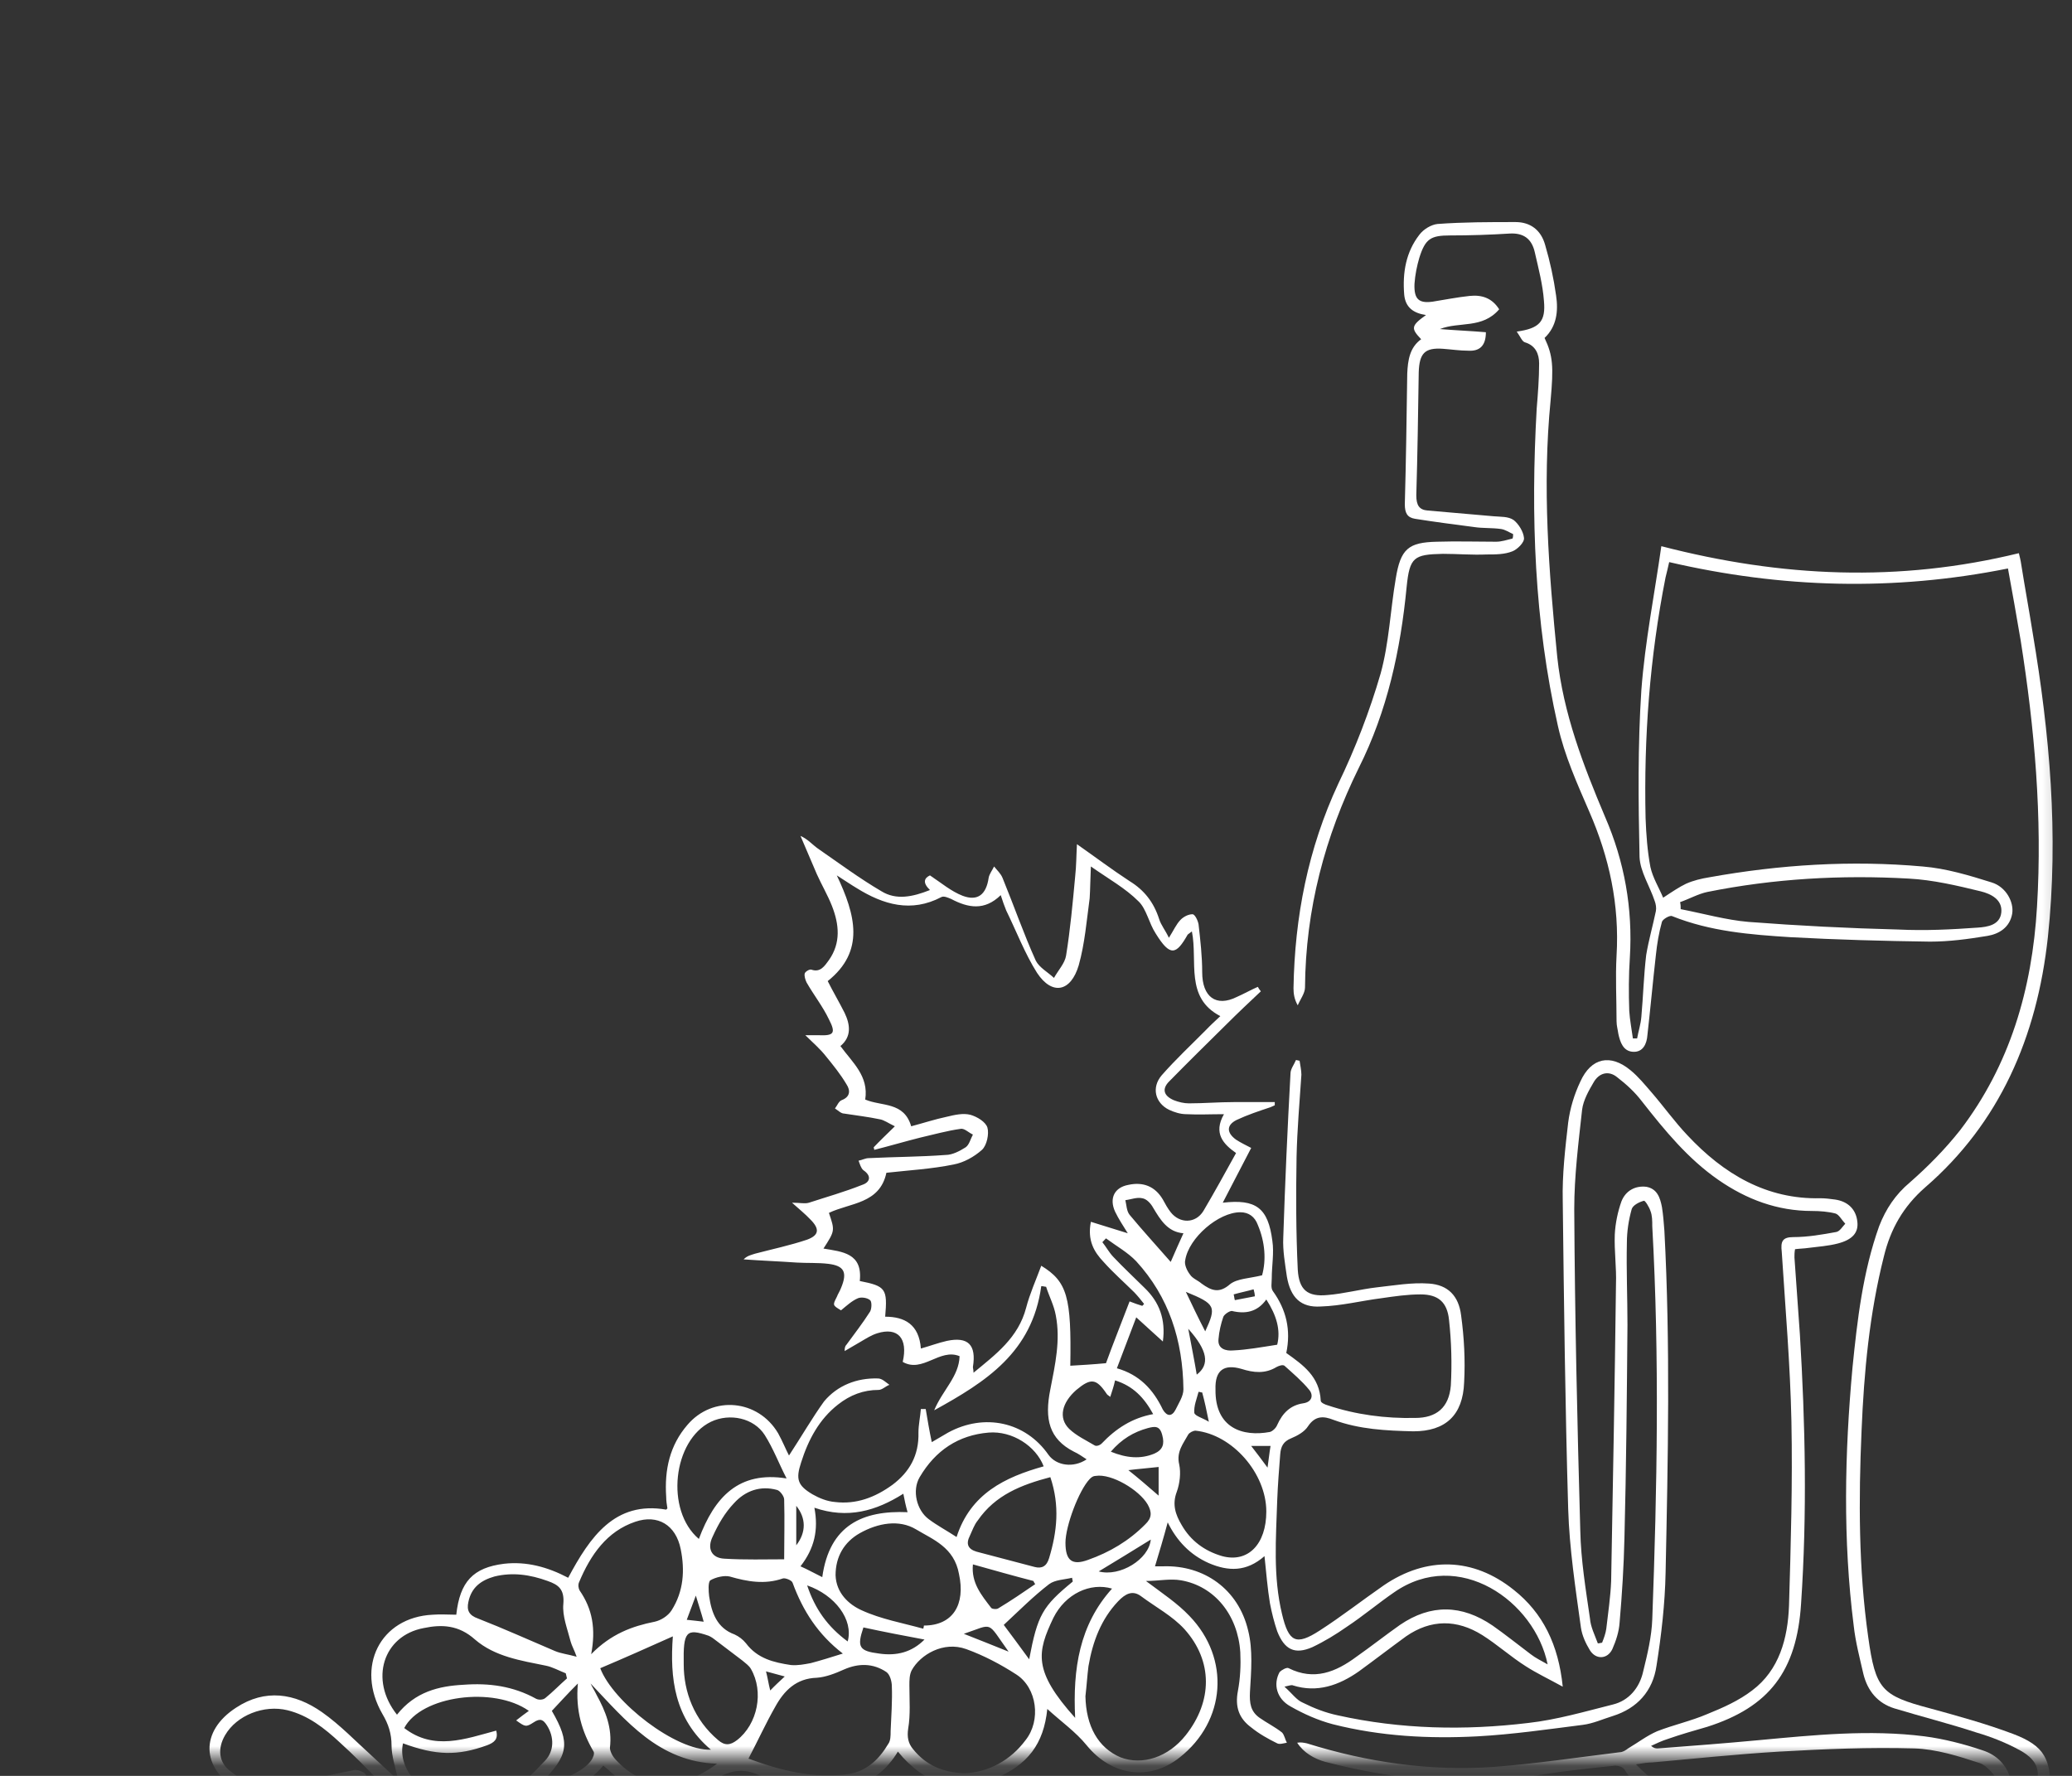
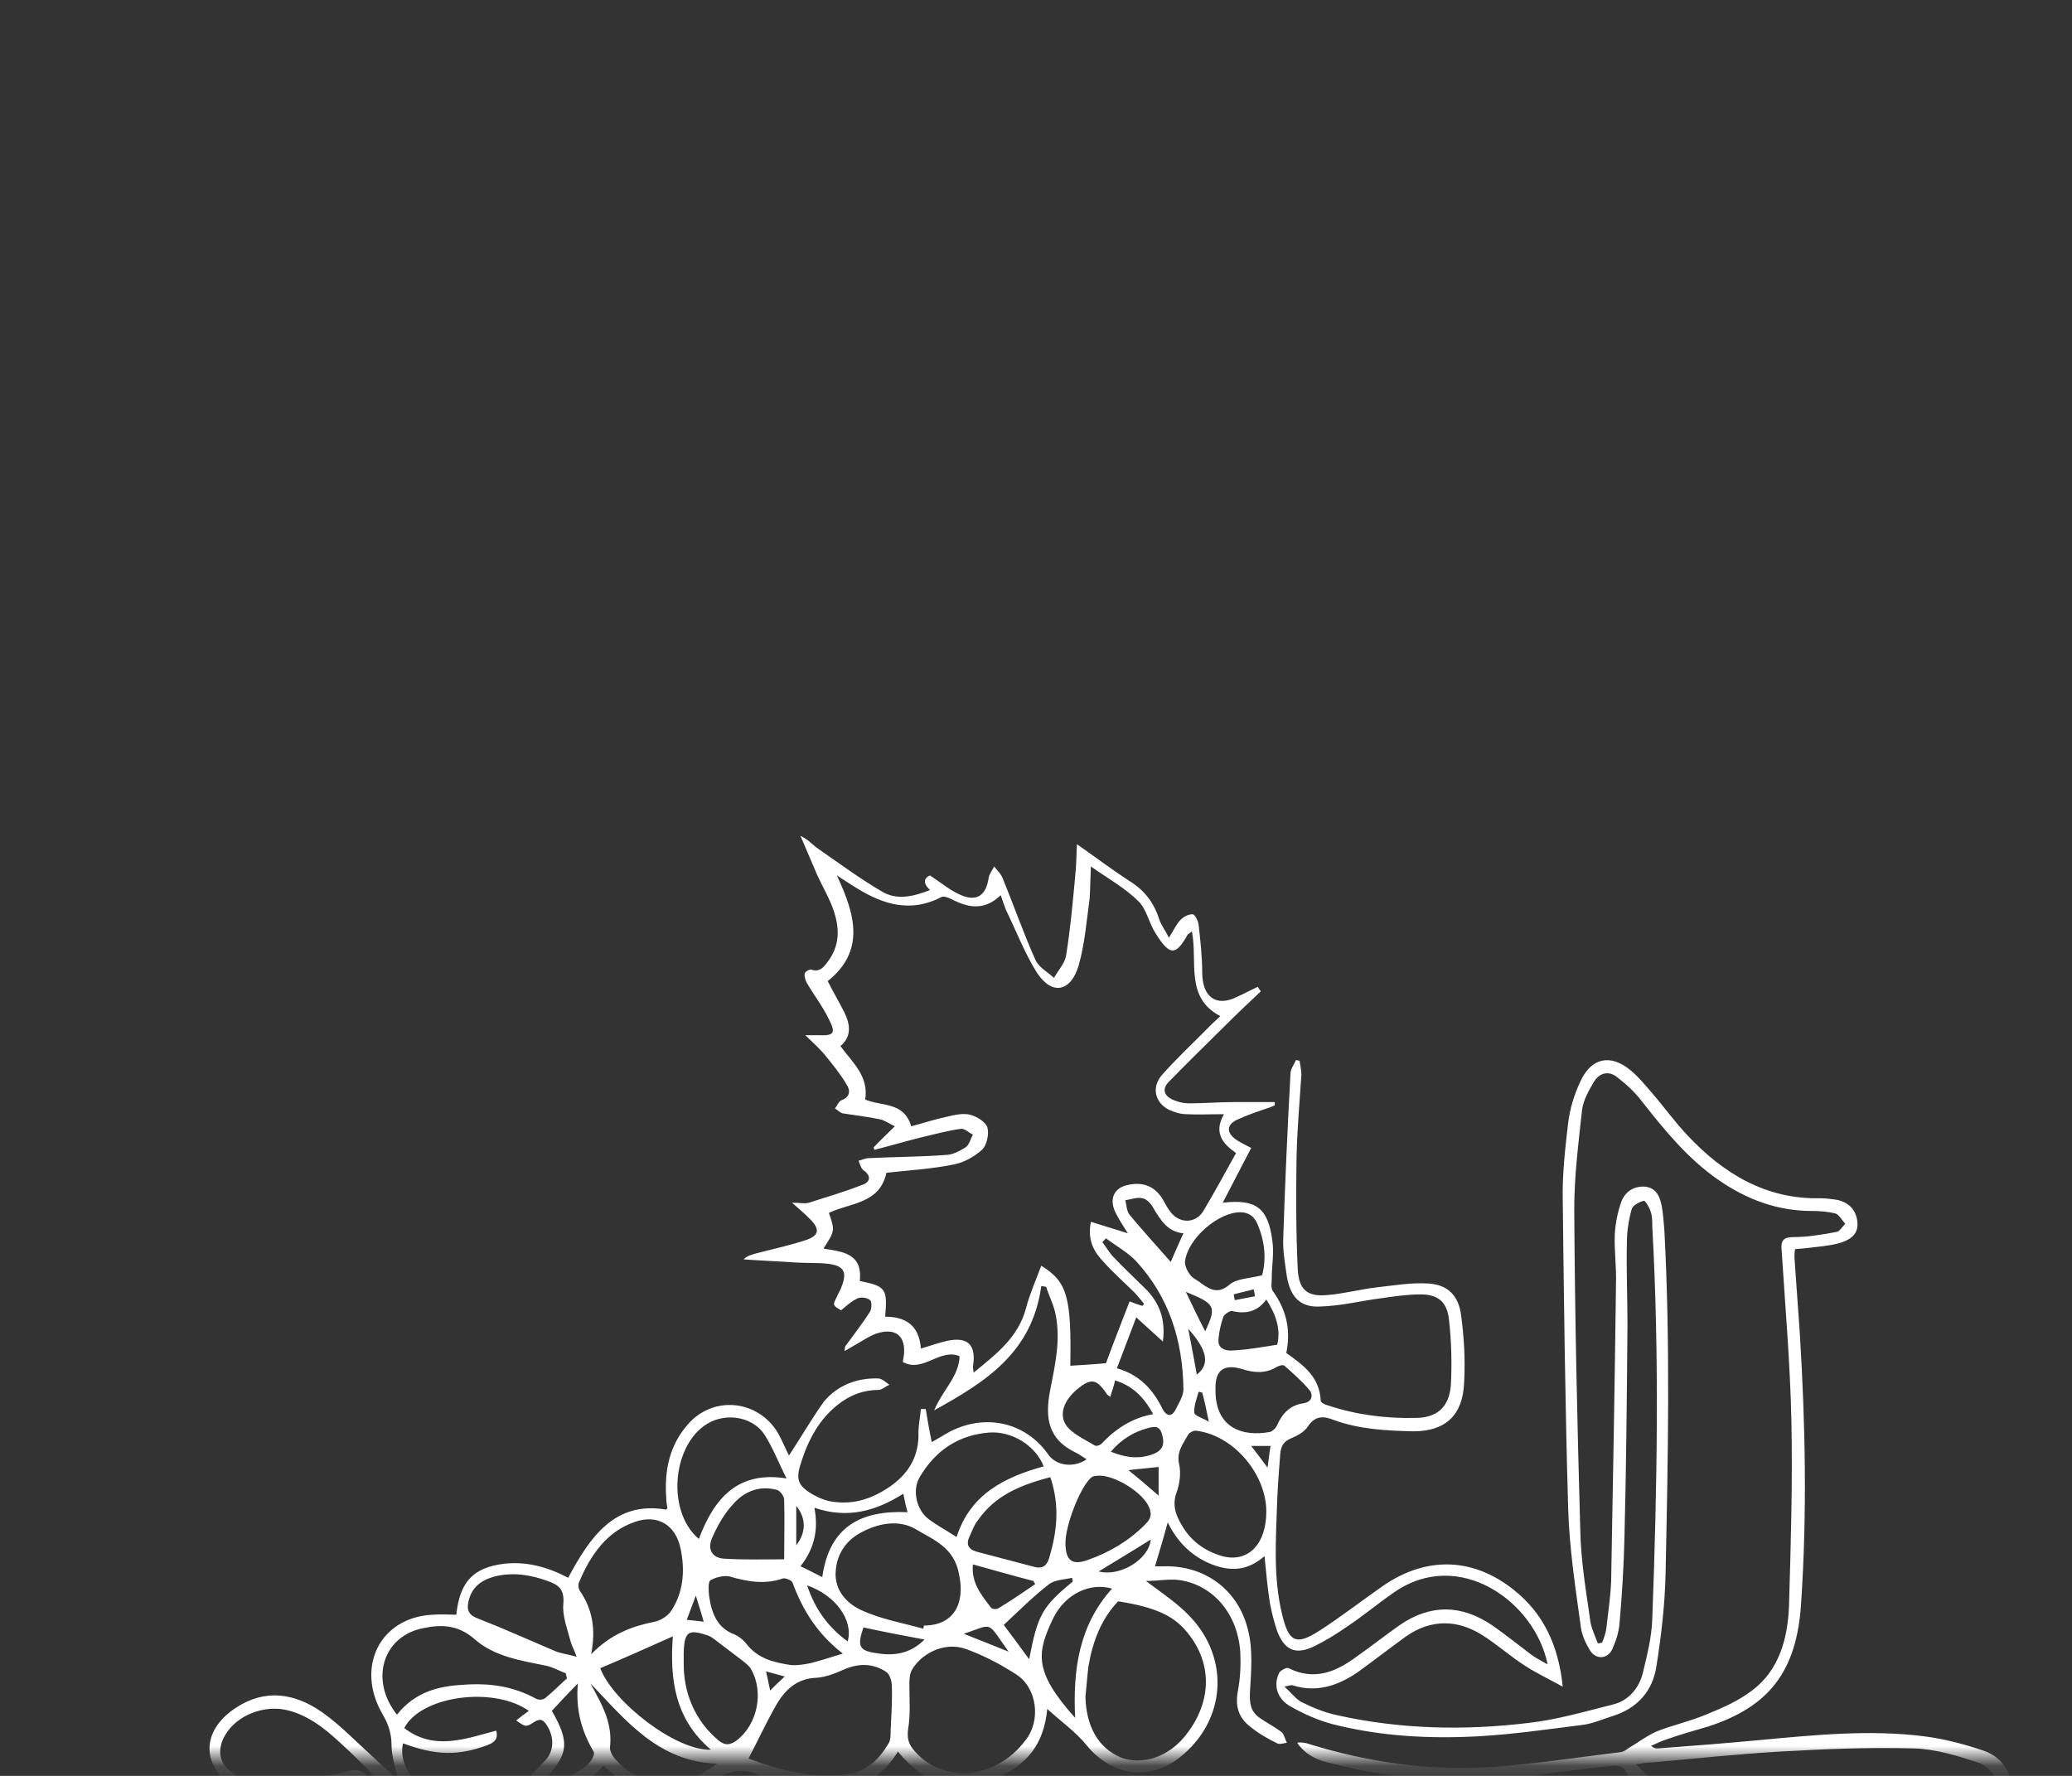
<svg xmlns="http://www.w3.org/2000/svg" width="105" height="90" viewBox="0 0 105 90" fill="none">
  <rect x="0" y="0" width="105" height="90" fill="#333333" stroke="none" />
  <mask id="mask0_79958_8" style="mask-type:alpha" maskUnits="userSpaceOnUse" x="0" y="0" width="105" height="90">
    <rect x="0.25" y="0.182" width="104.5" height="88.939" fill="#D9D9D9" />
  </mask>
  <g mask="url(#mask0_79958_8)">
-     <path d="M132.504 91.095C132.197 91.063 131.891 90.998 131.615 90.998C122.602 90.998 113.589 90.998 104.575 90.966C104.361 90.966 104.146 90.966 103.901 90.966C103.962 89.159 103.625 88.481 102 87.868C100.621 87.351 99.21 86.964 97.8 86.577C95.348 85.931 95.041 85.609 94.673 82.962C94.183 79.509 94.183 75.992 94.336 72.506C94.459 69.537 94.734 66.568 95.47 63.664C95.808 62.276 96.451 61.147 97.555 60.178C101.326 56.919 103.227 52.562 103.778 47.495C104.33 42.3 103.87 37.201 103.012 32.102C102.828 30.94 102.613 29.778 102.429 28.616C102.399 28.39 102.337 28.165 102.307 28.035C96.237 29.52 90.289 29.262 84.189 27.68C83.851 30.069 83.361 32.521 83.177 34.974C82.993 37.782 83.024 40.621 83.085 43.429C83.115 44.171 83.606 44.914 83.851 45.656C83.913 45.817 83.943 46.011 83.913 46.172C83.759 46.914 83.545 47.657 83.422 48.399C83.299 49.432 83.269 50.497 83.177 51.529C83.146 51.917 83.024 52.272 82.962 52.627C82.901 52.627 82.84 52.627 82.748 52.627C82.686 52.175 82.594 51.691 82.564 51.239C82.533 50.335 82.533 49.432 82.594 48.528C82.748 46.043 82.319 43.655 81.337 41.396C80.234 38.782 79.222 36.168 78.915 33.296C78.486 28.971 78.149 24.647 78.578 20.29C78.732 18.58 78.701 18.031 78.272 17.127C78.885 16.547 78.977 15.772 78.854 14.965C78.732 14.094 78.548 13.255 78.302 12.416C78.088 11.641 77.536 11.254 76.8 11.254C75.482 11.254 74.164 11.254 72.846 11.351C72.539 11.383 72.14 11.609 71.926 11.899C71.251 12.771 71.067 13.803 71.159 14.933C71.221 15.578 71.619 15.869 72.263 15.966C71.496 16.514 71.496 16.643 72.018 17.192C71.435 17.611 71.343 18.257 71.313 18.935C71.282 21.129 71.251 23.356 71.19 25.55C71.19 26.002 71.313 26.228 71.711 26.293C72.723 26.454 73.734 26.583 74.716 26.712C75.145 26.777 75.605 26.744 76.064 26.809C76.279 26.841 76.463 26.97 76.678 27.067C76.678 27.132 76.678 27.229 76.647 27.293C76.371 27.358 76.095 27.454 75.819 27.454C74.808 27.454 73.826 27.422 72.815 27.454C71.374 27.487 70.975 27.809 70.73 29.326C70.454 30.94 70.393 32.586 69.964 34.135C69.412 36.039 68.676 37.943 67.818 39.718C66.285 43.01 65.61 46.463 65.549 50.077C65.549 50.335 65.58 50.626 65.764 50.949C65.886 50.658 66.132 50.335 66.132 50.045C66.162 46.075 67.143 42.396 68.86 38.911C70.301 36.039 70.975 32.941 71.282 29.746C71.435 28.229 71.65 28.1 73.121 28.068C73.857 28.068 74.593 28.132 75.329 28.1C75.788 28.1 76.248 28.1 76.647 27.939C76.892 27.842 77.26 27.487 77.229 27.261C77.199 26.938 76.954 26.551 76.708 26.357C76.432 26.164 76.034 26.196 75.697 26.164C74.593 26.067 73.459 25.97 72.355 25.873C71.926 25.841 71.772 25.615 71.772 25.099C71.834 23.033 71.864 20.936 71.895 18.87C71.926 17.902 72.202 17.611 73.121 17.676C73.551 17.708 73.98 17.773 74.409 17.773C74.961 17.805 75.298 17.547 75.298 16.837C74.532 16.772 73.734 16.74 72.968 16.676C73.949 16.288 75.114 16.676 75.972 15.675C75.605 15.094 75.083 14.933 74.47 14.998C73.857 15.062 73.213 15.191 72.6 15.288C71.895 15.385 71.65 15.159 71.68 14.384C71.711 13.932 71.803 13.481 71.926 13.061C72.232 12.093 72.508 11.932 73.489 11.932C74.501 11.932 75.513 11.899 76.524 11.835C77.199 11.803 77.628 12.093 77.781 12.803C77.965 13.61 78.18 14.417 78.241 15.256C78.333 16.288 78.026 16.643 76.862 16.805C77.046 17.063 77.137 17.321 77.291 17.353C77.812 17.515 77.996 17.934 77.996 18.418C77.996 19.193 77.934 19.967 77.873 20.71C77.567 26.131 77.751 31.488 78.946 36.781C79.283 38.298 79.927 39.718 80.54 41.138C81.552 43.461 82.073 45.849 81.92 48.431C81.859 49.529 81.92 50.658 81.92 51.755C81.92 51.981 81.981 52.175 82.012 52.401C82.104 52.82 82.257 53.272 82.748 53.304C83.269 53.337 83.453 52.885 83.483 52.465C83.637 51.11 83.759 49.755 83.913 48.399C83.974 47.818 84.066 47.27 84.219 46.721C84.25 46.592 84.618 46.366 84.74 46.43C86.672 47.205 88.695 47.366 90.719 47.495C93.079 47.624 95.44 47.689 97.8 47.721C98.781 47.721 99.732 47.592 100.713 47.431C101.295 47.334 101.847 47.011 101.97 46.301C102.062 45.72 101.663 44.946 100.927 44.72C99.793 44.365 98.628 44.01 97.432 43.913C93.815 43.59 90.197 43.816 86.61 44.462C86.212 44.526 85.813 44.623 85.445 44.785C85.108 44.946 84.771 45.172 84.281 45.495C84.066 44.978 83.759 44.494 83.637 43.946C83.483 43.139 83.422 42.3 83.391 41.461C83.299 37.362 83.606 33.296 84.403 29.262C84.464 29.003 84.526 28.778 84.587 28.487C90.289 29.81 95.961 29.972 101.755 28.81C101.97 29.972 102.184 31.198 102.399 32.457C103.104 36.91 103.502 41.396 103.227 45.946C102.981 50.142 101.847 53.982 99.333 57.274C98.567 58.242 97.708 59.113 96.788 59.92C96.053 60.533 95.562 61.276 95.225 62.147C94.397 64.471 94.121 66.891 93.876 69.311C93.478 73.668 93.386 78.025 93.937 82.382C94.029 83.221 94.244 84.027 94.428 84.834C94.643 85.706 95.164 86.319 95.992 86.577C97.371 86.996 98.781 87.351 100.161 87.803C100.927 88.029 101.663 88.32 102.368 88.707C103.349 89.255 103.472 89.869 103.012 90.966C102.951 91.095 102.92 91.224 102.859 91.418C103.104 91.45 103.288 91.482 103.502 91.482C113.159 91.482 122.786 91.514 132.443 91.514C132.504 91.418 132.504 91.256 132.504 91.095ZM85.17 46.075C85.17 45.946 85.17 45.849 85.139 45.72C85.599 45.559 86.059 45.301 86.519 45.204C89.891 44.526 93.294 44.333 96.727 44.526C97.954 44.591 99.18 44.881 100.375 45.172C100.897 45.301 101.479 45.591 101.418 46.237C101.356 46.882 100.713 46.979 100.222 47.011C98.873 47.108 97.555 47.173 96.206 47.108C93.662 47.044 91.117 46.914 88.603 46.721C87.469 46.624 86.335 46.301 85.17 46.075Z" fill="white" />
-     <path d="M39.983 73.764C39.83 73.474 39.646 73.022 39.431 72.635C38.419 70.924 36.12 70.698 34.833 72.215C33.943 73.248 33.667 74.474 33.76 75.862C33.76 76.055 33.79 76.249 33.821 76.443C33.821 76.443 33.79 76.475 33.76 76.507C31.154 76.055 29.897 77.895 28.793 79.96C27.751 79.412 26.678 79.121 25.543 79.25C23.98 79.444 23.305 80.154 23.122 81.832C22.723 81.832 22.324 81.8 21.926 81.832C19.259 81.961 18.002 84.478 19.381 86.866C19.688 87.383 19.841 87.867 19.841 88.448C19.841 89.029 20.056 89.61 20.178 90.223C19.749 89.835 19.32 89.416 18.891 89.029C18.032 88.254 17.235 87.415 16.316 86.77C14.936 85.802 13.434 85.576 11.962 86.544C10.123 87.738 10.184 89.61 12.054 90.707C12.238 90.804 12.392 90.9 12.729 91.126C12.238 91.191 11.932 91.255 11.625 91.255C6.751 91.288 1.907 91.352 -2.968 91.352C-15.353 91.32 -27.738 91.288 -40.124 91.255C-40.369 91.255 -22.239 91.302 -22.454 91.302C-22.699 91.947 -40.706 91.901 -40.338 91.901C-36.966 91.901 -33.594 91.901 -30.222 91.901C-17.1 91.933 -3.979 91.965 9.142 91.965C10.583 91.965 12.024 92.062 13.434 91.578C13.587 91.514 13.832 91.61 14.016 91.643C14.599 91.772 15.151 91.933 15.733 92.03C16.898 92.224 17.787 91.675 18.431 90.707C18.554 90.513 18.615 90.158 18.554 89.965C18.492 89.803 18.124 89.674 17.941 89.706C16.898 89.932 15.794 90.094 14.813 90.513C13.526 91.062 12.606 90.481 11.687 89.771C11.073 89.319 11.012 88.609 11.411 87.931C11.993 86.931 13.373 86.382 14.568 86.673C15.611 86.931 16.438 87.576 17.235 88.319C17.91 88.932 18.554 89.577 19.197 90.255C19.902 90.965 20.761 91.255 21.711 91.449C23.919 91.933 26.003 91.417 28.088 90.933C29.038 90.707 29.897 90.287 30.571 89.481C30.694 89.577 30.816 89.674 30.908 89.771C32.502 91.223 34.281 91.481 36.059 90.287C36.917 89.739 37.592 89.545 38.542 89.997C39.247 90.32 40.075 90.416 40.841 90.546C42.65 90.836 44.367 90.642 45.501 88.77C46.85 90.416 48.475 90.933 50.376 90.158C52.092 89.448 52.889 88.383 53.073 86.608C53.779 87.254 54.514 87.77 55.066 88.448C56.323 89.997 58.254 90.287 59.787 89.061C62.117 87.221 62.362 84.059 60.278 81.897C59.665 81.251 58.929 80.767 58.07 80.122C58.714 80.122 59.297 79.993 59.849 80.089C61.535 80.38 62.73 81.832 62.853 83.736C62.884 84.382 62.853 85.059 62.73 85.705C62.577 86.511 62.792 87.092 63.405 87.544C63.803 87.867 64.263 88.125 64.723 88.351C64.846 88.415 65.03 88.351 65.213 88.319C65.121 88.157 65.091 87.931 64.968 87.802C64.6 87.512 64.202 87.318 63.834 87.06C63.374 86.737 63.313 86.318 63.343 85.737C63.405 84.704 63.497 83.607 63.252 82.639C62.761 80.541 61.014 79.315 58.959 79.379C58.776 79.379 58.622 79.379 58.53 79.379C58.745 78.669 58.959 77.959 59.174 77.153C59.634 78.088 60.308 78.798 61.259 79.218C62.24 79.638 63.16 79.67 64.079 78.863C64.171 79.734 64.233 80.509 64.355 81.251C64.447 81.735 64.57 82.219 64.723 82.671C65.091 83.607 65.612 83.865 66.501 83.478C67.114 83.187 67.697 82.832 68.249 82.445C69.076 81.897 69.843 81.251 70.64 80.703C73.92 78.411 77.783 81.154 78.427 84.349C78.089 84.156 77.814 84.026 77.568 83.833C76.924 83.349 76.281 82.832 75.637 82.381C74.073 81.316 72.51 81.283 70.946 82.348C70.211 82.865 69.475 83.446 68.739 83.962C67.697 84.737 66.593 85.188 65.305 84.543C65.213 84.478 64.938 84.64 64.846 84.737C64.508 85.35 64.692 86.092 65.397 86.479C66.072 86.866 66.808 87.189 67.543 87.383C69.965 87.996 72.418 88.125 74.871 87.996C76.649 87.899 78.427 87.641 80.205 87.415C80.726 87.35 81.216 87.125 81.738 86.963C82.964 86.576 83.761 85.705 83.945 84.414C84.19 82.865 84.374 81.283 84.405 79.702C84.527 73.925 84.65 68.149 84.344 62.372C84.313 61.952 84.282 61.565 84.221 61.178C84.129 60.694 83.976 60.242 83.424 60.145C82.872 60.081 82.381 60.339 82.167 60.887C81.983 61.404 81.86 61.985 81.83 62.566C81.799 63.405 81.922 64.244 81.891 65.083C81.83 70.085 81.738 75.087 81.646 80.122C81.615 80.928 81.492 81.735 81.4 82.542C81.37 82.768 81.278 83.026 81.186 83.252C81.124 83.252 81.063 83.284 80.971 83.284C80.818 82.865 80.603 82.445 80.573 82.026C80.358 80.541 80.113 79.057 80.082 77.572C79.929 72.15 79.806 66.696 79.776 61.275C79.776 59.597 79.99 57.918 80.174 56.24C80.235 55.756 80.511 55.272 80.757 54.853C81.032 54.368 81.523 54.239 81.952 54.594C82.412 54.949 82.841 55.337 83.209 55.821C84.374 57.305 85.539 58.725 87.072 59.79C88.513 60.791 90.076 61.371 91.824 61.371C92.222 61.371 92.651 61.404 93.019 61.501C93.203 61.565 93.326 61.823 93.51 62.017C93.357 62.178 93.234 62.404 93.05 62.437C92.345 62.566 91.609 62.695 90.873 62.695C90.322 62.695 90.23 62.921 90.291 63.437C90.475 66.309 90.72 69.149 90.781 72.021C90.843 75.152 90.751 78.282 90.659 81.38C90.597 83.026 90.168 84.64 88.789 85.672C88.114 86.189 87.317 86.544 86.52 86.866C85.692 87.221 84.803 87.415 83.976 87.738C83.454 87.964 82.995 88.319 82.504 88.609C82.381 88.706 82.228 88.803 82.075 88.803C79.96 89.061 77.844 89.384 75.698 89.545C72.479 89.771 69.322 89.319 66.225 88.351C66.072 88.319 65.919 88.286 65.735 88.319C66.072 88.835 66.593 89.126 67.145 89.287C70.762 90.223 74.441 90.578 78.151 89.932C79.377 89.739 80.603 89.61 81.86 89.481C82.013 89.481 82.228 89.545 82.32 89.674C82.903 90.61 83.792 91.191 84.773 91.352C86.673 91.707 88.574 91.998 90.505 92.159C93.632 92.385 96.76 92.45 99.886 91.965C100.377 91.901 100.837 91.74 101.297 91.546C101.879 91.288 102.033 90.933 101.91 90.255C101.726 89.448 101.174 88.932 100.469 88.706C99.519 88.383 98.507 88.125 97.526 87.996C94.736 87.641 91.916 87.931 89.126 88.19C87.409 88.351 85.723 88.48 84.006 88.609C83.914 88.609 83.822 88.609 83.669 88.48C83.945 88.351 84.221 88.222 84.527 88.125C85.171 87.899 85.846 87.706 86.52 87.512C89.647 86.511 91.057 84.704 91.272 81.251C91.579 76.701 91.487 72.183 91.211 67.632C91.119 66.341 91.027 65.018 90.935 63.727C90.935 63.598 90.935 63.469 90.965 63.308C91.211 63.276 91.425 63.276 91.64 63.243C92.13 63.179 92.651 63.147 93.142 63.017C93.878 62.824 94.184 62.469 94.123 61.92C94.062 61.307 93.663 60.887 92.989 60.791C92.743 60.758 92.498 60.726 92.253 60.726C89.525 60.791 87.348 59.5 85.508 57.531C84.865 56.853 84.313 56.079 83.7 55.369C83.362 54.982 83.025 54.562 82.627 54.239C81.615 53.4 80.634 53.594 80.082 54.82C79.776 55.466 79.561 56.176 79.469 56.886C79.316 58.209 79.162 59.532 79.193 60.855C79.254 66.051 79.316 71.247 79.469 76.475C79.53 78.476 79.837 80.477 80.113 82.477C80.174 82.897 80.358 83.284 80.573 83.639C80.879 84.123 81.462 84.091 81.707 83.575C81.891 83.155 82.044 82.703 82.075 82.219C82.198 80.799 82.289 79.347 82.32 77.927C82.412 74.345 82.443 70.73 82.473 67.148C82.473 65.76 82.412 64.373 82.443 62.985C82.443 62.404 82.535 61.823 82.688 61.275C82.749 61.081 83.056 60.92 83.301 60.855C83.362 60.823 83.577 61.178 83.638 61.371C83.73 61.597 83.73 61.888 83.73 62.146C84.098 68.794 83.976 75.41 83.73 82.058C83.7 82.929 83.485 83.833 83.27 84.704C83.087 85.543 82.535 86.189 81.738 86.382C80.327 86.737 78.886 87.157 77.446 87.318C74.227 87.706 70.977 87.641 67.789 86.931C67.176 86.802 66.593 86.576 66.011 86.285C65.704 86.156 65.489 85.834 65.091 85.479C65.367 85.414 65.459 85.382 65.52 85.414C66.746 85.802 67.85 85.414 68.862 84.704C69.659 84.123 70.456 83.51 71.253 82.929C72.51 82.058 73.828 82.058 75.116 82.865C75.882 83.349 76.557 83.962 77.323 84.446C77.875 84.801 78.488 85.091 79.193 85.479C78.978 83.349 78.181 81.735 76.71 80.573C74.656 78.927 72.295 78.863 70.119 80.347C69.046 81.09 67.973 81.929 66.869 82.639C65.673 83.413 65.305 83.22 64.968 81.8C64.508 79.896 64.662 77.959 64.723 76.055C64.754 75.249 64.815 74.474 64.876 73.699C64.907 73.312 65.03 73.054 65.428 72.893C65.735 72.764 66.103 72.57 66.287 72.279C66.654 71.731 67.084 71.763 67.574 71.957C68.892 72.441 70.241 72.505 71.621 72.538C73.246 72.538 74.135 71.731 74.196 70.053C74.257 68.923 74.196 67.794 74.043 66.664C73.92 65.664 73.368 65.115 72.418 65.05C71.529 64.986 70.64 65.147 69.751 65.244C68.923 65.341 68.095 65.567 67.267 65.631C66.256 65.728 65.827 65.373 65.765 64.341C65.673 62.437 65.673 60.532 65.704 58.628C65.735 57.241 65.857 55.853 65.949 54.465C65.949 54.239 65.888 53.981 65.857 53.755C65.796 53.755 65.735 53.723 65.673 53.723C65.581 53.949 65.397 54.175 65.397 54.401C65.244 57.176 65.121 59.952 65.03 62.727C64.999 63.372 65.121 64.05 65.213 64.695C65.397 65.76 65.919 66.277 66.93 66.212C67.973 66.18 68.984 65.922 69.996 65.793C70.671 65.696 71.314 65.599 71.989 65.599C72.878 65.599 73.338 65.986 73.43 66.89C73.552 67.987 73.583 69.117 73.522 70.214C73.43 71.344 72.786 71.86 71.713 71.86C70.211 71.892 68.708 71.699 67.267 71.215C67.145 71.182 66.93 71.085 66.93 70.989C66.869 69.762 66.041 69.181 65.183 68.568C65.428 67.406 65.183 66.374 64.508 65.438C64.386 65.276 64.447 65.018 64.447 64.792C64.447 64.147 64.57 63.502 64.478 62.888C64.263 61.21 63.65 60.758 61.964 60.952C62.454 60.016 62.914 59.112 63.405 58.177C63.16 58.047 62.884 57.918 62.638 57.757C62.148 57.402 62.148 57.015 62.669 56.757C63.221 56.498 63.803 56.305 64.386 56.111C64.447 56.079 64.539 56.047 64.6 56.014C64.6 55.95 64.6 55.917 64.6 55.853C63.895 55.853 63.221 55.853 62.516 55.853C61.749 55.853 61.014 55.917 60.247 55.917C60.002 55.917 59.726 55.853 59.481 55.756C58.959 55.53 58.867 55.175 59.266 54.788C60.216 53.82 61.167 52.884 62.148 51.916C62.73 51.335 63.313 50.786 63.895 50.238C63.834 50.173 63.773 50.076 63.742 50.012C63.374 50.173 63.037 50.367 62.669 50.528C61.627 51.044 60.922 50.528 60.922 49.27C60.922 48.463 60.83 47.656 60.738 46.849C60.707 46.656 60.554 46.333 60.431 46.333C60.216 46.333 59.971 46.462 59.818 46.623C59.603 46.849 59.481 47.139 59.235 47.527C59.051 47.139 58.837 46.881 58.745 46.591C58.469 45.72 57.978 45.106 57.243 44.655C56.354 44.074 55.495 43.428 54.575 42.783C54.545 43.299 54.545 43.88 54.484 44.429C54.361 45.752 54.238 47.107 54.024 48.43C53.962 48.818 53.625 49.173 53.411 49.56C53.104 49.27 52.675 49.044 52.491 48.689C51.878 47.333 51.387 45.913 50.805 44.493C50.713 44.267 50.529 44.106 50.376 43.912C50.284 44.106 50.13 44.3 50.1 44.493C49.977 45.332 49.548 45.687 48.781 45.397C48.199 45.171 47.708 44.751 47.126 44.364C46.85 44.493 46.727 44.719 47.126 45.106C46.237 45.461 45.409 45.623 44.673 45.171C43.57 44.526 42.527 43.751 41.454 43.009C41.178 42.815 40.933 42.525 40.565 42.363C40.841 43.009 41.117 43.654 41.393 44.3C41.638 44.848 41.945 45.365 42.16 45.913C42.527 46.849 42.619 47.785 42.006 48.656C41.792 48.947 41.577 49.302 41.117 49.14C41.025 49.108 40.811 49.237 40.78 49.334C40.749 49.463 40.811 49.657 40.872 49.786C41.24 50.431 41.7 51.012 42.006 51.658C42.374 52.368 42.252 52.497 41.485 52.464C41.301 52.464 41.148 52.464 40.811 52.464C41.24 52.884 41.577 53.174 41.853 53.529C42.221 53.981 42.589 54.433 42.895 54.949C43.11 55.272 43.079 55.595 42.65 55.756C42.497 55.821 42.435 56.014 42.313 56.176C42.466 56.273 42.619 56.434 42.773 56.434C43.386 56.531 43.968 56.595 44.581 56.724C44.796 56.757 45.011 56.918 45.348 57.079C44.919 57.499 44.581 57.822 44.275 58.144C44.275 58.177 44.306 58.241 44.306 58.273C45.072 58.08 45.838 57.854 46.605 57.66C47.31 57.499 47.984 57.305 48.689 57.208C48.873 57.176 49.088 57.402 49.303 57.499C49.18 57.725 49.119 58.015 48.935 58.144C48.628 58.338 48.26 58.532 47.923 58.532C46.635 58.628 45.348 58.628 44.03 58.693C43.846 58.693 43.692 58.79 43.508 58.822C43.57 58.983 43.631 59.209 43.754 59.306C44.183 59.597 44.091 59.919 43.692 60.048C42.803 60.403 41.884 60.661 40.995 60.952C40.78 61.017 40.565 60.952 40.136 60.952C40.535 61.307 40.811 61.533 41.056 61.791C41.546 62.275 41.516 62.598 40.903 62.824C40.044 63.114 39.124 63.308 38.266 63.534C38.082 63.598 37.867 63.631 37.684 63.824C38.573 63.889 39.462 63.921 40.381 63.986C40.903 64.018 41.454 63.986 41.976 64.05C42.773 64.147 42.957 64.47 42.619 65.276C42.558 65.438 42.466 65.567 42.405 65.728C42.19 66.148 42.19 66.148 42.619 66.406C42.895 66.18 43.171 65.922 43.478 65.793C43.631 65.728 43.938 65.76 44.091 65.89C44.183 65.954 44.183 66.309 44.091 66.471C43.723 67.051 43.294 67.6 42.895 68.149C42.834 68.213 42.803 68.278 42.803 68.471C43.079 68.31 43.355 68.149 43.631 67.987C43.907 67.826 44.152 67.665 44.459 67.568C45.501 67.245 46.022 67.826 45.746 69.02C46.758 69.601 47.616 68.31 48.628 68.73C48.597 69.762 47.77 70.44 47.34 71.473C49.977 70.02 52.307 68.536 52.767 65.18C52.859 65.18 52.951 65.212 53.012 65.212C53.165 65.696 53.411 66.148 53.503 66.664C53.748 67.923 53.472 69.149 53.227 70.408C52.92 71.924 53.165 72.925 54.422 73.57C54.637 73.667 54.821 73.796 55.066 73.958C54.392 74.409 53.533 74.28 53.135 73.732C51.97 72.054 49.885 71.602 48.046 72.602C47.77 72.763 47.494 72.925 47.218 73.086C47.095 72.505 47.003 71.957 46.911 71.408C46.819 71.408 46.758 71.408 46.666 71.408C46.635 71.795 46.543 72.215 46.543 72.602C46.574 73.764 46.084 74.603 45.225 75.249C44.336 75.894 43.386 76.249 42.313 76.12C41.914 76.088 41.516 75.926 41.178 75.733C40.412 75.281 40.32 74.958 40.596 74.119C40.964 72.957 41.516 71.924 42.466 71.182C43.079 70.698 43.754 70.44 44.52 70.44C44.704 70.44 44.888 70.246 45.072 70.182C44.888 70.053 44.704 69.859 44.489 69.859C43.416 69.827 42.435 70.214 41.761 71.021C41.178 71.828 40.596 72.828 39.983 73.764ZM55.281 43.912C56.2 44.558 57.028 45.01 57.703 45.687C58.101 46.075 58.224 46.785 58.561 47.301C59.297 48.495 59.603 48.398 60.186 47.365C60.216 47.333 60.278 47.301 60.4 47.204C60.707 48.721 60.032 50.56 61.841 51.496C61.565 51.754 61.32 51.98 61.105 52.206C60.37 52.949 59.573 53.691 58.867 54.498C58.346 55.111 58.53 55.885 59.235 56.24C59.511 56.369 59.818 56.466 60.124 56.466C60.738 56.498 61.32 56.466 62.025 56.466C61.473 57.434 61.995 57.983 62.638 58.435C62.087 59.435 61.535 60.436 60.983 61.371C60.584 62.017 59.787 62.017 59.327 61.436C59.174 61.242 59.051 61.017 58.929 60.791C58.53 60.113 57.917 59.887 57.181 60.048C56.476 60.177 56.2 60.726 56.507 61.404C56.691 61.791 56.936 62.146 57.151 62.501C56.507 62.307 55.925 62.114 55.281 61.92C55.097 62.856 55.434 63.437 55.925 63.953C56.415 64.502 56.967 64.986 57.488 65.502C57.672 65.696 57.825 65.89 57.978 66.083C57.948 66.115 57.917 66.148 57.886 66.18C57.672 66.115 57.488 66.051 57.243 65.954C56.813 67.084 56.384 68.149 56.047 69.085C55.373 69.149 54.79 69.181 54.238 69.214C54.3 65.728 54.085 64.954 52.767 64.147C52.491 64.889 52.184 65.567 52 66.277C51.602 67.794 50.468 68.633 49.333 69.569C49.333 69.407 49.303 69.343 49.303 69.278C49.486 68.149 49.057 67.729 47.984 67.955C47.555 68.052 47.126 68.213 46.666 68.342C46.574 67.116 45.838 66.729 44.857 66.729C44.98 65.309 44.888 65.18 43.57 64.921C43.723 63.502 42.681 63.437 41.73 63.276C42.313 62.372 42.313 62.372 42.006 61.468C43.079 60.952 44.581 61.017 44.919 59.435C46.084 59.306 47.218 59.242 48.322 59.016C48.843 58.919 49.364 58.628 49.762 58.273C50.008 58.047 50.13 57.467 50.038 57.144C49.946 56.853 49.517 56.595 49.18 56.498C48.812 56.402 48.383 56.498 47.984 56.595C47.371 56.724 46.789 56.918 46.175 57.079C45.808 55.821 44.673 56.079 43.846 55.724C44.03 54.53 43.202 53.852 42.589 53.013C43.171 52.529 43.079 51.916 42.803 51.335C42.527 50.786 42.221 50.27 41.945 49.721C43.846 48.205 43.355 46.365 42.405 44.364C42.865 44.655 43.141 44.848 43.416 45.01C44.765 45.849 46.175 46.268 47.708 45.461C47.831 45.397 48.046 45.494 48.199 45.558C49.057 46.01 49.885 46.171 50.713 45.365C50.805 45.655 50.897 45.913 50.989 46.139C51.51 47.204 51.939 48.334 52.552 49.302C53.319 50.464 54.269 50.27 54.667 48.914C54.974 47.817 55.066 46.656 55.219 45.526C55.25 45.074 55.25 44.558 55.281 43.912ZM82.903 89.416C83.301 89.351 83.516 89.319 83.73 89.319C85.876 89.126 88.022 88.9 90.168 88.77C92.437 88.641 94.706 88.545 97.005 88.609C98.108 88.641 99.243 88.996 100.316 89.351C100.714 89.481 101.051 89.965 101.358 90.352C101.573 90.642 101.419 90.933 101.082 91.062C100.653 91.191 100.224 91.32 99.795 91.417C97.005 91.836 94.184 91.836 91.394 91.61C89.31 91.449 87.225 91.159 85.171 90.868C84.313 90.707 83.638 90.158 82.903 89.416ZM55.005 85.963C55.066 85.447 55.097 84.93 55.158 84.446C55.373 83.187 55.802 82.058 56.66 81.154C57.028 80.767 57.396 80.573 57.825 80.896C58.561 81.445 59.419 81.897 60.032 82.574C61.473 84.188 61.443 86.221 60.094 87.931C59.205 89.061 57.886 89.481 56.783 89.061C55.648 88.577 55.035 87.48 55.005 85.963ZM48.904 89.868C47.77 89.835 46.911 89.448 46.267 88.641C46.022 88.351 45.961 88.028 46.022 87.609C46.145 86.899 46.084 86.156 46.084 85.414C46.084 85.156 46.084 84.866 46.206 84.64C46.635 83.865 47.8 83.155 48.965 83.575C49.854 83.897 50.713 84.349 51.51 84.866C52.552 85.543 52.767 87.189 51.97 88.19C51.203 89.222 50.1 89.803 48.904 89.868ZM37.929 89.126C38.419 88.19 38.818 87.318 39.278 86.511C39.738 85.672 40.351 85.059 41.393 85.027C41.853 84.995 42.343 84.801 42.773 84.607C43.508 84.285 44.244 84.285 44.919 84.737C45.102 84.866 45.194 85.221 45.194 85.447C45.225 86.189 45.164 86.963 45.133 87.738C45.133 87.964 45.133 88.222 45.011 88.383C44.551 89.158 43.938 89.739 43.048 89.9C41.27 90.158 39.584 89.739 37.929 89.126ZM26.157 87.189C26.616 87.512 26.647 87.544 27.046 87.286C27.383 87.06 27.536 87.157 27.72 87.447C28.088 88.028 28.088 88.738 27.628 89.222C27.076 89.771 26.616 90.449 25.697 90.481C24.624 90.513 23.581 90.836 22.508 90.868C21.221 90.933 20.148 89.513 20.424 88.351C22.079 88.964 23.183 88.996 24.685 88.448C25.022 88.319 25.267 88.157 25.145 87.706C23.581 88.125 21.987 88.738 20.485 87.576C21.343 85.931 25.022 85.447 26.8 86.705C26.616 86.834 26.402 86.996 26.157 87.189ZM46.819 82.381C46.819 82.445 46.789 82.51 46.789 82.542C45.746 82.251 44.643 82.058 43.662 81.606C43.018 81.316 42.374 80.735 42.343 79.831C42.343 78.895 42.773 78.153 43.57 77.701C44.489 77.185 45.562 76.991 46.421 77.507C47.279 78.024 48.352 78.411 48.597 79.767C48.935 81.316 48.291 82.381 46.819 82.381ZM29.958 83.833C30.203 82.542 30.019 81.542 29.375 80.606C29.314 80.509 29.284 80.315 29.345 80.186C29.927 78.798 30.755 77.604 32.196 77.12C33.33 76.733 34.25 77.282 34.495 78.508C34.71 79.573 34.648 80.638 34.035 81.606C33.851 81.897 33.484 82.122 33.177 82.187C32.043 82.413 30.97 82.8 29.958 83.833ZM64.171 76.604C64.171 78.25 63.252 79.218 61.933 78.863C61.044 78.605 60.339 78.088 59.879 77.282C59.573 76.765 59.389 76.249 59.634 75.603C59.787 75.184 59.849 74.635 59.757 74.216C59.603 73.57 59.971 73.151 60.216 72.699C60.278 72.602 60.462 72.505 60.584 72.505C62.454 72.699 64.171 74.668 64.171 76.604ZM20.117 86.899C18.707 85.124 19.412 82.897 21.466 82.51C22.386 82.316 23.244 82.348 24.072 83.091C25.084 83.962 26.402 84.156 27.659 84.414C27.996 84.478 28.333 84.672 28.67 84.801C28.701 84.898 28.701 84.962 28.732 85.059C28.364 85.382 28.027 85.737 27.628 86.06C27.506 86.156 27.291 86.156 27.168 86.092C26.003 85.447 24.777 85.285 23.489 85.382C22.233 85.447 21.037 85.737 20.117 86.899ZM42.711 83.801C42.098 83.994 41.577 84.156 41.087 84.285C40.749 84.349 40.412 84.414 40.075 84.382C39.216 84.252 38.389 84.059 37.806 83.284C37.653 83.091 37.438 82.929 37.224 82.832C36.335 82.51 36.059 81.735 35.936 80.896C35.906 80.638 35.875 80.186 35.997 80.089C36.273 79.928 36.703 79.831 36.978 79.896C37.867 80.154 38.757 80.315 39.676 79.993C39.799 79.96 40.136 80.089 40.167 80.218C40.688 81.638 41.454 82.832 42.711 83.801ZM35.415 77.992C33.698 76.539 34.097 72.99 36.028 72.054C36.978 71.602 38.205 71.86 38.757 72.731C39.186 73.409 39.462 74.151 39.86 74.926C37.438 74.538 36.212 75.862 35.415 77.992ZM48.475 77.895C47.984 77.572 47.494 77.314 47.065 76.991C46.452 76.539 46.206 75.539 46.605 74.861C47.402 73.506 48.567 72.731 50.1 72.602C51.295 72.505 52.491 73.28 52.889 74.313C50.927 74.861 49.18 75.7 48.475 77.895ZM34.648 84.349C34.618 82.671 34.771 82.51 35.906 82.897C36.059 82.962 36.181 83.058 36.304 83.155C36.733 83.478 37.193 83.833 37.622 84.156C37.776 84.285 37.959 84.414 38.051 84.575C38.726 85.737 38.389 87.383 37.346 88.19C37.009 88.448 36.733 88.48 36.396 88.19C35.17 87.157 34.648 85.737 34.648 84.349ZM53.227 74.861C53.717 76.314 53.564 77.637 53.165 78.96C53.043 79.379 52.797 79.508 52.43 79.412C51.449 79.153 50.468 78.895 49.486 78.637C49.057 78.508 48.935 78.25 49.149 77.83C49.272 77.572 49.364 77.282 49.548 77.056C50.437 75.765 51.755 75.249 53.227 74.861ZM29.222 83.962C28.762 83.833 28.425 83.801 28.119 83.671C26.831 83.123 25.543 82.542 24.225 82.026C23.765 81.864 23.643 81.606 23.735 81.187C23.888 80.444 24.378 80.089 25.053 79.896C25.973 79.67 26.862 79.799 27.751 80.122C28.302 80.315 28.609 80.541 28.548 81.283C28.486 81.897 28.762 82.574 28.916 83.187C28.977 83.413 29.1 83.607 29.222 83.962ZM36.028 88.674C34.25 88.738 31.062 86.253 30.418 84.543C31.644 84.026 32.87 83.478 34.097 82.929C33.943 85.027 34.158 87.092 36.028 88.674ZM53.993 78.185C53.993 77.346 54.667 75.539 55.219 74.958C55.311 74.861 55.403 74.797 55.526 74.797C56.323 74.668 57.733 75.507 58.162 76.249C58.377 76.636 58.377 76.927 58.04 77.249C57.212 78.088 56.231 78.669 55.127 79.057C54.33 79.347 53.993 79.089 53.993 78.185ZM56.599 69.343C56.936 68.439 57.243 67.665 57.58 66.761C58.07 67.213 58.469 67.568 58.929 67.987C59.082 66.858 58.745 65.986 58.009 65.276C57.488 64.76 56.936 64.244 56.415 63.695C56.2 63.469 56.047 63.179 55.863 62.953C55.925 62.888 55.986 62.824 56.047 62.759C56.568 63.147 57.151 63.469 57.58 63.921C59.235 65.728 59.941 67.923 59.971 70.408C59.971 70.763 59.726 71.118 59.573 71.44C59.389 71.795 59.143 71.795 58.929 71.44C58.438 70.408 57.733 69.665 56.599 69.343ZM61.596 70.408C61.565 69.439 62.025 69.117 62.914 69.375C63.527 69.569 64.11 69.633 64.692 69.278C64.815 69.214 64.999 69.149 65.091 69.214C65.52 69.601 65.98 69.988 66.348 70.44C66.562 70.698 66.501 71.053 66.041 71.118C65.397 71.215 64.999 71.602 64.723 72.215C64.662 72.376 64.478 72.538 64.355 72.57C62.976 72.828 61.565 72.376 61.596 70.408ZM63.957 64.631C63.313 64.792 62.7 64.792 62.332 65.083C61.78 65.567 61.381 65.406 60.891 65.05C60.707 64.889 60.431 64.792 60.308 64.599C60.155 64.405 60.002 64.082 60.063 63.856C60.247 62.727 61.749 61.436 62.853 61.436C63.282 61.436 63.589 61.662 63.742 62.081C64.11 62.953 64.171 63.856 63.957 64.631ZM39.738 79.024C38.787 79.024 37.745 79.057 36.703 78.992C36.059 78.96 35.813 78.476 36.12 77.862C36.396 77.249 36.733 76.668 37.193 76.184C37.776 75.539 38.542 75.281 39.37 75.507C39.523 75.539 39.738 75.829 39.738 75.991C39.768 77.023 39.738 78.056 39.738 79.024ZM54.484 87.06C52.338 84.672 52.552 83.736 53.38 81.993C53.993 80.767 55.25 80.186 56.354 80.509C54.698 82.348 54.361 84.575 54.484 87.06ZM36.335 89.384C34.434 90.804 32.594 90.707 31.184 89.158C31.031 88.996 30.908 88.738 30.908 88.577C31.031 87.576 30.694 86.737 30.234 85.898C30.142 85.705 30.019 85.511 29.927 85.317C31.736 87.221 33.392 89.287 36.335 89.384ZM58.438 71.666C57.365 71.86 56.538 72.409 55.833 73.151C55.74 73.248 55.557 73.312 55.465 73.248C55.035 72.99 54.545 72.764 54.177 72.409C53.625 71.86 53.809 71.085 54.545 70.44C55.281 69.827 55.557 69.859 56.078 70.634C56.108 70.698 56.2 70.73 56.262 70.795C56.354 70.504 56.446 70.246 56.507 69.956C57.427 70.246 57.978 70.827 58.438 71.666ZM64.723 68.149C63.895 68.278 63.19 68.407 62.485 68.439C62.148 68.471 61.688 68.375 61.749 67.858C61.78 67.471 61.872 67.084 61.995 66.729C62.056 66.6 62.301 66.438 62.424 66.438C63.098 66.6 63.711 66.503 64.171 65.857C64.692 66.664 64.907 67.406 64.723 68.149ZM29.284 85.317C29.161 86.705 29.498 87.77 30.081 88.77C30.142 88.867 30.05 89.093 29.958 89.222C29.559 89.803 28.149 90.416 27.383 90.384C28.824 88.964 28.916 88.351 27.965 86.705C28.364 86.285 28.732 85.866 29.284 85.317ZM45.992 76.636C43.723 76.539 42.037 77.282 41.669 79.928C41.27 79.734 40.933 79.541 40.565 79.379C41.27 78.476 41.485 77.54 41.27 76.41C42.957 76.991 44.397 76.572 45.777 75.7C45.838 76.023 45.9 76.314 45.992 76.636ZM52.154 84.091C51.663 83.413 51.203 82.8 50.866 82.348C51.663 81.606 52.368 80.896 53.165 80.283C53.472 80.057 53.932 80.057 54.33 79.96C54.33 80.025 54.361 80.089 54.361 80.154C52.828 81.412 52.583 81.832 52.154 84.091ZM52.368 80.122C52.399 80.186 52.43 80.251 52.46 80.283C51.847 80.703 51.234 81.122 50.59 81.509C50.498 81.574 50.253 81.541 50.222 81.477C49.732 80.832 49.211 80.218 49.303 79.282C50.345 79.573 51.357 79.863 52.368 80.122ZM59.327 63.953C58.592 63.114 57.886 62.34 57.243 61.565C57.089 61.371 57.089 61.081 57.028 60.823C57.304 60.791 57.611 60.661 57.886 60.726C58.101 60.758 58.316 60.984 58.438 61.21C58.806 61.823 59.174 62.437 59.971 62.501C59.757 62.985 59.573 63.372 59.327 63.953ZM46.85 83.091C46.206 83.736 45.44 83.93 44.551 83.801C43.539 83.671 43.416 83.478 43.754 82.477C44.796 82.703 45.808 82.897 46.85 83.091ZM56.292 73.57C56.844 72.925 57.457 72.57 58.162 72.376C58.53 72.279 58.776 72.247 58.898 72.731C59.021 73.183 58.929 73.474 58.5 73.667C57.794 73.958 57.089 73.893 56.292 73.57ZM42.957 83.187C41.945 82.445 41.301 81.541 40.903 80.347C42.313 80.832 43.263 82.09 42.957 83.187ZM14.66 91.126C15.764 90.804 16.776 90.513 17.849 90.223C17.419 91.481 16.101 91.675 14.66 91.126ZM58.316 78.024C58.224 79.024 56.752 79.928 55.679 79.638C56.538 79.121 57.427 78.573 58.316 78.024ZM60.094 65.47C61.596 66.083 61.657 66.212 61.075 67.471C60.707 66.761 60.4 66.115 60.094 65.47ZM51.111 83.704C50.314 83.381 49.578 83.091 48.843 82.8C50.376 82.284 49.977 82.123 51.111 83.704ZM57.181 74.506C57.672 74.442 58.162 74.409 58.714 74.345C58.714 74.829 58.714 75.345 58.714 75.797C58.193 75.345 57.672 74.894 57.181 74.506ZM60.216 67.342C61.197 68.439 61.32 69.149 60.646 69.665C60.523 68.923 60.37 68.181 60.216 67.342ZM61.259 72.054C60.952 71.86 60.554 71.763 60.523 71.602C60.492 71.247 60.646 70.892 60.738 70.537C60.799 70.537 60.86 70.569 60.922 70.569C61.044 71.021 61.136 71.44 61.259 72.054ZM40.351 76.314C40.841 76.927 40.872 77.637 40.351 78.314C40.351 77.604 40.351 76.959 40.351 76.314ZM34.802 82.09C34.955 81.671 35.078 81.348 35.262 80.864C35.415 81.38 35.538 81.735 35.66 82.187C35.384 82.155 35.139 82.123 34.802 82.09ZM64.233 74.377C63.926 73.958 63.681 73.635 63.405 73.28C63.803 73.28 64.049 73.28 64.386 73.28C64.325 73.635 64.294 73.958 64.233 74.377ZM39.768 84.962C39.492 85.221 39.278 85.414 39.032 85.672C38.941 85.317 38.91 85.059 38.818 84.704C39.155 84.801 39.431 84.866 39.768 84.962ZM63.527 65.341C63.558 65.47 63.589 65.567 63.589 65.696C63.252 65.76 62.914 65.825 62.577 65.89C62.546 65.793 62.546 65.696 62.516 65.599C62.853 65.502 63.19 65.438 63.527 65.341Z" fill="white" />
+     <path d="M39.983 73.764C39.83 73.474 39.646 73.022 39.431 72.635C38.419 70.924 36.12 70.698 34.833 72.215C33.943 73.248 33.667 74.474 33.76 75.862C33.76 76.055 33.79 76.249 33.821 76.443C33.821 76.443 33.79 76.475 33.76 76.507C31.154 76.055 29.897 77.895 28.793 79.96C27.751 79.412 26.678 79.121 25.543 79.25C23.98 79.444 23.305 80.154 23.122 81.832C22.723 81.832 22.324 81.8 21.926 81.832C19.259 81.961 18.002 84.478 19.381 86.866C19.688 87.383 19.841 87.867 19.841 88.448C19.841 89.029 20.056 89.61 20.178 90.223C19.749 89.835 19.32 89.416 18.891 89.029C18.032 88.254 17.235 87.415 16.316 86.77C14.936 85.802 13.434 85.576 11.962 86.544C10.123 87.738 10.184 89.61 12.054 90.707C12.238 90.804 12.392 90.9 12.729 91.126C12.238 91.191 11.932 91.255 11.625 91.255C6.751 91.288 1.907 91.352 -2.968 91.352C-15.353 91.32 -27.738 91.288 -40.124 91.255C-40.369 91.255 -22.239 91.302 -22.454 91.302C-22.699 91.947 -40.706 91.901 -40.338 91.901C-36.966 91.901 -33.594 91.901 -30.222 91.901C-17.1 91.933 -3.979 91.965 9.142 91.965C10.583 91.965 12.024 92.062 13.434 91.578C13.587 91.514 13.832 91.61 14.016 91.643C14.599 91.772 15.151 91.933 15.733 92.03C16.898 92.224 17.787 91.675 18.431 90.707C18.554 90.513 18.615 90.158 18.554 89.965C18.492 89.803 18.124 89.674 17.941 89.706C16.898 89.932 15.794 90.094 14.813 90.513C13.526 91.062 12.606 90.481 11.687 89.771C11.073 89.319 11.012 88.609 11.411 87.931C11.993 86.931 13.373 86.382 14.568 86.673C15.611 86.931 16.438 87.576 17.235 88.319C17.91 88.932 18.554 89.577 19.197 90.255C19.902 90.965 20.761 91.255 21.711 91.449C23.919 91.933 26.003 91.417 28.088 90.933C29.038 90.707 29.897 90.287 30.571 89.481C30.694 89.577 30.816 89.674 30.908 89.771C32.502 91.223 34.281 91.481 36.059 90.287C36.917 89.739 37.592 89.545 38.542 89.997C39.247 90.32 40.075 90.416 40.841 90.546C42.65 90.836 44.367 90.642 45.501 88.77C46.85 90.416 48.475 90.933 50.376 90.158C52.092 89.448 52.889 88.383 53.073 86.608C53.779 87.254 54.514 87.77 55.066 88.448C56.323 89.997 58.254 90.287 59.787 89.061C62.117 87.221 62.362 84.059 60.278 81.897C59.665 81.251 58.929 80.767 58.07 80.122C58.714 80.122 59.297 79.993 59.849 80.089C61.535 80.38 62.73 81.832 62.853 83.736C62.884 84.382 62.853 85.059 62.73 85.705C62.577 86.511 62.792 87.092 63.405 87.544C63.803 87.867 64.263 88.125 64.723 88.351C64.846 88.415 65.03 88.351 65.213 88.319C65.121 88.157 65.091 87.931 64.968 87.802C64.6 87.512 64.202 87.318 63.834 87.06C63.374 86.737 63.313 86.318 63.343 85.737C63.405 84.704 63.497 83.607 63.252 82.639C62.761 80.541 61.014 79.315 58.959 79.379C58.776 79.379 58.622 79.379 58.53 79.379C58.745 78.669 58.959 77.959 59.174 77.153C59.634 78.088 60.308 78.798 61.259 79.218C62.24 79.638 63.16 79.67 64.079 78.863C64.171 79.734 64.233 80.509 64.355 81.251C64.447 81.735 64.57 82.219 64.723 82.671C65.091 83.607 65.612 83.865 66.501 83.478C67.114 83.187 67.697 82.832 68.249 82.445C69.076 81.897 69.843 81.251 70.64 80.703C73.92 78.411 77.783 81.154 78.427 84.349C78.089 84.156 77.814 84.026 77.568 83.833C76.924 83.349 76.281 82.832 75.637 82.381C74.073 81.316 72.51 81.283 70.946 82.348C70.211 82.865 69.475 83.446 68.739 83.962C67.697 84.737 66.593 85.188 65.305 84.543C65.213 84.478 64.938 84.64 64.846 84.737C64.508 85.35 64.692 86.092 65.397 86.479C66.072 86.866 66.808 87.189 67.543 87.383C69.965 87.996 72.418 88.125 74.871 87.996C76.649 87.899 78.427 87.641 80.205 87.415C80.726 87.35 81.216 87.125 81.738 86.963C82.964 86.576 83.761 85.705 83.945 84.414C84.19 82.865 84.374 81.283 84.405 79.702C84.527 73.925 84.65 68.149 84.344 62.372C84.313 61.952 84.282 61.565 84.221 61.178C84.129 60.694 83.976 60.242 83.424 60.145C82.872 60.081 82.381 60.339 82.167 60.887C81.983 61.404 81.86 61.985 81.83 62.566C81.799 63.405 81.922 64.244 81.891 65.083C81.83 70.085 81.738 75.087 81.646 80.122C81.615 80.928 81.492 81.735 81.4 82.542C81.37 82.768 81.278 83.026 81.186 83.252C81.124 83.252 81.063 83.284 80.971 83.284C80.818 82.865 80.603 82.445 80.573 82.026C80.358 80.541 80.113 79.057 80.082 77.572C79.929 72.15 79.806 66.696 79.776 61.275C79.776 59.597 79.99 57.918 80.174 56.24C80.235 55.756 80.511 55.272 80.757 54.853C81.032 54.368 81.523 54.239 81.952 54.594C82.412 54.949 82.841 55.337 83.209 55.821C84.374 57.305 85.539 58.725 87.072 59.79C88.513 60.791 90.076 61.371 91.824 61.371C92.222 61.371 92.651 61.404 93.019 61.501C93.203 61.565 93.326 61.823 93.51 62.017C93.357 62.178 93.234 62.404 93.05 62.437C92.345 62.566 91.609 62.695 90.873 62.695C90.322 62.695 90.23 62.921 90.291 63.437C90.475 66.309 90.72 69.149 90.781 72.021C90.843 75.152 90.751 78.282 90.659 81.38C90.597 83.026 90.168 84.64 88.789 85.672C88.114 86.189 87.317 86.544 86.52 86.866C85.692 87.221 84.803 87.415 83.976 87.738C83.454 87.964 82.995 88.319 82.504 88.609C82.381 88.706 82.228 88.803 82.075 88.803C79.96 89.061 77.844 89.384 75.698 89.545C72.479 89.771 69.322 89.319 66.225 88.351C66.072 88.319 65.919 88.286 65.735 88.319C66.072 88.835 66.593 89.126 67.145 89.287C70.762 90.223 74.441 90.578 78.151 89.932C79.377 89.739 80.603 89.61 81.86 89.481C82.013 89.481 82.228 89.545 82.32 89.674C82.903 90.61 83.792 91.191 84.773 91.352C86.673 91.707 88.574 91.998 90.505 92.159C93.632 92.385 96.76 92.45 99.886 91.965C100.377 91.901 100.837 91.74 101.297 91.546C101.879 91.288 102.033 90.933 101.91 90.255C101.726 89.448 101.174 88.932 100.469 88.706C99.519 88.383 98.507 88.125 97.526 87.996C94.736 87.641 91.916 87.931 89.126 88.19C87.409 88.351 85.723 88.48 84.006 88.609C83.914 88.609 83.822 88.609 83.669 88.48C83.945 88.351 84.221 88.222 84.527 88.125C85.171 87.899 85.846 87.706 86.52 87.512C89.647 86.511 91.057 84.704 91.272 81.251C91.579 76.701 91.487 72.183 91.211 67.632C91.119 66.341 91.027 65.018 90.935 63.727C90.935 63.598 90.935 63.469 90.965 63.308C91.211 63.276 91.425 63.276 91.64 63.243C92.13 63.179 92.651 63.147 93.142 63.017C93.878 62.824 94.184 62.469 94.123 61.92C94.062 61.307 93.663 60.887 92.989 60.791C92.743 60.758 92.498 60.726 92.253 60.726C89.525 60.791 87.348 59.5 85.508 57.531C84.865 56.853 84.313 56.079 83.7 55.369C83.362 54.982 83.025 54.562 82.627 54.239C81.615 53.4 80.634 53.594 80.082 54.82C79.776 55.466 79.561 56.176 79.469 56.886C79.316 58.209 79.162 59.532 79.193 60.855C79.254 66.051 79.316 71.247 79.469 76.475C79.53 78.476 79.837 80.477 80.113 82.477C80.174 82.897 80.358 83.284 80.573 83.639C80.879 84.123 81.462 84.091 81.707 83.575C81.891 83.155 82.044 82.703 82.075 82.219C82.198 80.799 82.289 79.347 82.32 77.927C82.412 74.345 82.443 70.73 82.473 67.148C82.473 65.76 82.412 64.373 82.443 62.985C82.443 62.404 82.535 61.823 82.688 61.275C82.749 61.081 83.056 60.92 83.301 60.855C83.362 60.823 83.577 61.178 83.638 61.371C83.73 61.597 83.73 61.888 83.73 62.146C84.098 68.794 83.976 75.41 83.73 82.058C83.7 82.929 83.485 83.833 83.27 84.704C83.087 85.543 82.535 86.189 81.738 86.382C80.327 86.737 78.886 87.157 77.446 87.318C74.227 87.706 70.977 87.641 67.789 86.931C67.176 86.802 66.593 86.576 66.011 86.285C65.704 86.156 65.489 85.834 65.091 85.479C65.367 85.414 65.459 85.382 65.52 85.414C66.746 85.802 67.85 85.414 68.862 84.704C69.659 84.123 70.456 83.51 71.253 82.929C72.51 82.058 73.828 82.058 75.116 82.865C75.882 83.349 76.557 83.962 77.323 84.446C77.875 84.801 78.488 85.091 79.193 85.479C78.978 83.349 78.181 81.735 76.71 80.573C74.656 78.927 72.295 78.863 70.119 80.347C69.046 81.09 67.973 81.929 66.869 82.639C65.673 83.413 65.305 83.22 64.968 81.8C64.508 79.896 64.662 77.959 64.723 76.055C64.754 75.249 64.815 74.474 64.876 73.699C64.907 73.312 65.03 73.054 65.428 72.893C65.735 72.764 66.103 72.57 66.287 72.279C66.654 71.731 67.084 71.763 67.574 71.957C68.892 72.441 70.241 72.505 71.621 72.538C73.246 72.538 74.135 71.731 74.196 70.053C74.257 68.923 74.196 67.794 74.043 66.664C73.92 65.664 73.368 65.115 72.418 65.05C71.529 64.986 70.64 65.147 69.751 65.244C68.923 65.341 68.095 65.567 67.267 65.631C66.256 65.728 65.827 65.373 65.765 64.341C65.673 62.437 65.673 60.532 65.704 58.628C65.735 57.241 65.857 55.853 65.949 54.465C65.949 54.239 65.888 53.981 65.857 53.755C65.796 53.755 65.735 53.723 65.673 53.723C65.581 53.949 65.397 54.175 65.397 54.401C65.244 57.176 65.121 59.952 65.03 62.727C64.999 63.372 65.121 64.05 65.213 64.695C65.397 65.76 65.919 66.277 66.93 66.212C67.973 66.18 68.984 65.922 69.996 65.793C70.671 65.696 71.314 65.599 71.989 65.599C72.878 65.599 73.338 65.986 73.43 66.89C73.552 67.987 73.583 69.117 73.522 70.214C73.43 71.344 72.786 71.86 71.713 71.86C70.211 71.892 68.708 71.699 67.267 71.215C67.145 71.182 66.93 71.085 66.93 70.989C66.869 69.762 66.041 69.181 65.183 68.568C65.428 67.406 65.183 66.374 64.508 65.438C64.386 65.276 64.447 65.018 64.447 64.792C64.447 64.147 64.57 63.502 64.478 62.888C64.263 61.21 63.65 60.758 61.964 60.952C62.454 60.016 62.914 59.112 63.405 58.177C63.16 58.047 62.884 57.918 62.638 57.757C62.148 57.402 62.148 57.015 62.669 56.757C63.221 56.498 63.803 56.305 64.386 56.111C64.447 56.079 64.539 56.047 64.6 56.014C64.6 55.95 64.6 55.917 64.6 55.853C63.895 55.853 63.221 55.853 62.516 55.853C61.749 55.853 61.014 55.917 60.247 55.917C60.002 55.917 59.726 55.853 59.481 55.756C58.959 55.53 58.867 55.175 59.266 54.788C60.216 53.82 61.167 52.884 62.148 51.916C62.73 51.335 63.313 50.786 63.895 50.238C63.834 50.173 63.773 50.076 63.742 50.012C63.374 50.173 63.037 50.367 62.669 50.528C61.627 51.044 60.922 50.528 60.922 49.27C60.922 48.463 60.83 47.656 60.738 46.849C60.707 46.656 60.554 46.333 60.431 46.333C60.216 46.333 59.971 46.462 59.818 46.623C59.603 46.849 59.481 47.139 59.235 47.527C59.051 47.139 58.837 46.881 58.745 46.591C58.469 45.72 57.978 45.106 57.243 44.655C56.354 44.074 55.495 43.428 54.575 42.783C54.545 43.299 54.545 43.88 54.484 44.429C54.361 45.752 54.238 47.107 54.024 48.43C53.962 48.818 53.625 49.173 53.411 49.56C53.104 49.27 52.675 49.044 52.491 48.689C51.878 47.333 51.387 45.913 50.805 44.493C50.713 44.267 50.529 44.106 50.376 43.912C50.284 44.106 50.13 44.3 50.1 44.493C49.977 45.332 49.548 45.687 48.781 45.397C48.199 45.171 47.708 44.751 47.126 44.364C46.85 44.493 46.727 44.719 47.126 45.106C46.237 45.461 45.409 45.623 44.673 45.171C43.57 44.526 42.527 43.751 41.454 43.009C41.178 42.815 40.933 42.525 40.565 42.363C40.841 43.009 41.117 43.654 41.393 44.3C41.638 44.848 41.945 45.365 42.16 45.913C42.527 46.849 42.619 47.785 42.006 48.656C41.792 48.947 41.577 49.302 41.117 49.14C41.025 49.108 40.811 49.237 40.78 49.334C40.749 49.463 40.811 49.657 40.872 49.786C41.24 50.431 41.7 51.012 42.006 51.658C42.374 52.368 42.252 52.497 41.485 52.464C41.301 52.464 41.148 52.464 40.811 52.464C41.24 52.884 41.577 53.174 41.853 53.529C42.221 53.981 42.589 54.433 42.895 54.949C43.11 55.272 43.079 55.595 42.65 55.756C42.497 55.821 42.435 56.014 42.313 56.176C42.466 56.273 42.619 56.434 42.773 56.434C43.386 56.531 43.968 56.595 44.581 56.724C44.796 56.757 45.011 56.918 45.348 57.079C44.919 57.499 44.581 57.822 44.275 58.144C44.275 58.177 44.306 58.241 44.306 58.273C45.072 58.08 45.838 57.854 46.605 57.66C47.31 57.499 47.984 57.305 48.689 57.208C48.873 57.176 49.088 57.402 49.303 57.499C49.18 57.725 49.119 58.015 48.935 58.144C48.628 58.338 48.26 58.532 47.923 58.532C46.635 58.628 45.348 58.628 44.03 58.693C43.846 58.693 43.692 58.79 43.508 58.822C43.57 58.983 43.631 59.209 43.754 59.306C44.183 59.597 44.091 59.919 43.692 60.048C42.803 60.403 41.884 60.661 40.995 60.952C40.78 61.017 40.565 60.952 40.136 60.952C40.535 61.307 40.811 61.533 41.056 61.791C41.546 62.275 41.516 62.598 40.903 62.824C40.044 63.114 39.124 63.308 38.266 63.534C38.082 63.598 37.867 63.631 37.684 63.824C38.573 63.889 39.462 63.921 40.381 63.986C40.903 64.018 41.454 63.986 41.976 64.05C42.773 64.147 42.957 64.47 42.619 65.276C42.558 65.438 42.466 65.567 42.405 65.728C42.19 66.148 42.19 66.148 42.619 66.406C42.895 66.18 43.171 65.922 43.478 65.793C43.631 65.728 43.938 65.76 44.091 65.89C44.183 65.954 44.183 66.309 44.091 66.471C43.723 67.051 43.294 67.6 42.895 68.149C42.834 68.213 42.803 68.278 42.803 68.471C43.079 68.31 43.355 68.149 43.631 67.987C43.907 67.826 44.152 67.665 44.459 67.568C45.501 67.245 46.022 67.826 45.746 69.02C46.758 69.601 47.616 68.31 48.628 68.73C48.597 69.762 47.77 70.44 47.34 71.473C49.977 70.02 52.307 68.536 52.767 65.18C52.859 65.18 52.951 65.212 53.012 65.212C53.165 65.696 53.411 66.148 53.503 66.664C53.748 67.923 53.472 69.149 53.227 70.408C52.92 71.924 53.165 72.925 54.422 73.57C54.637 73.667 54.821 73.796 55.066 73.958C54.392 74.409 53.533 74.28 53.135 73.732C51.97 72.054 49.885 71.602 48.046 72.602C47.77 72.763 47.494 72.925 47.218 73.086C47.095 72.505 47.003 71.957 46.911 71.408C46.819 71.408 46.758 71.408 46.666 71.408C46.635 71.795 46.543 72.215 46.543 72.602C46.574 73.764 46.084 74.603 45.225 75.249C44.336 75.894 43.386 76.249 42.313 76.12C41.914 76.088 41.516 75.926 41.178 75.733C40.412 75.281 40.32 74.958 40.596 74.119C40.964 72.957 41.516 71.924 42.466 71.182C43.079 70.698 43.754 70.44 44.52 70.44C44.704 70.44 44.888 70.246 45.072 70.182C44.888 70.053 44.704 69.859 44.489 69.859C43.416 69.827 42.435 70.214 41.761 71.021C41.178 71.828 40.596 72.828 39.983 73.764ZM55.281 43.912C56.2 44.558 57.028 45.01 57.703 45.687C58.101 46.075 58.224 46.785 58.561 47.301C59.297 48.495 59.603 48.398 60.186 47.365C60.216 47.333 60.278 47.301 60.4 47.204C60.707 48.721 60.032 50.56 61.841 51.496C61.565 51.754 61.32 51.98 61.105 52.206C60.37 52.949 59.573 53.691 58.867 54.498C58.346 55.111 58.53 55.885 59.235 56.24C59.511 56.369 59.818 56.466 60.124 56.466C60.738 56.498 61.32 56.466 62.025 56.466C61.473 57.434 61.995 57.983 62.638 58.435C62.087 59.435 61.535 60.436 60.983 61.371C60.584 62.017 59.787 62.017 59.327 61.436C59.174 61.242 59.051 61.017 58.929 60.791C58.53 60.113 57.917 59.887 57.181 60.048C56.476 60.177 56.2 60.726 56.507 61.404C56.691 61.791 56.936 62.146 57.151 62.501C56.507 62.307 55.925 62.114 55.281 61.92C55.097 62.856 55.434 63.437 55.925 63.953C56.415 64.502 56.967 64.986 57.488 65.502C57.672 65.696 57.825 65.89 57.978 66.083C57.948 66.115 57.917 66.148 57.886 66.18C57.672 66.115 57.488 66.051 57.243 65.954C56.813 67.084 56.384 68.149 56.047 69.085C55.373 69.149 54.79 69.181 54.238 69.214C54.3 65.728 54.085 64.954 52.767 64.147C52.491 64.889 52.184 65.567 52 66.277C51.602 67.794 50.468 68.633 49.333 69.569C49.333 69.407 49.303 69.343 49.303 69.278C49.486 68.149 49.057 67.729 47.984 67.955C47.555 68.052 47.126 68.213 46.666 68.342C46.574 67.116 45.838 66.729 44.857 66.729C44.98 65.309 44.888 65.18 43.57 64.921C43.723 63.502 42.681 63.437 41.73 63.276C42.313 62.372 42.313 62.372 42.006 61.468C43.079 60.952 44.581 61.017 44.919 59.435C46.084 59.306 47.218 59.242 48.322 59.016C48.843 58.919 49.364 58.628 49.762 58.273C50.008 58.047 50.13 57.467 50.038 57.144C49.946 56.853 49.517 56.595 49.18 56.498C48.812 56.402 48.383 56.498 47.984 56.595C47.371 56.724 46.789 56.918 46.175 57.079C45.808 55.821 44.673 56.079 43.846 55.724C44.03 54.53 43.202 53.852 42.589 53.013C43.171 52.529 43.079 51.916 42.803 51.335C42.527 50.786 42.221 50.27 41.945 49.721C43.846 48.205 43.355 46.365 42.405 44.364C42.865 44.655 43.141 44.848 43.416 45.01C44.765 45.849 46.175 46.268 47.708 45.461C47.831 45.397 48.046 45.494 48.199 45.558C49.057 46.01 49.885 46.171 50.713 45.365C50.805 45.655 50.897 45.913 50.989 46.139C51.51 47.204 51.939 48.334 52.552 49.302C53.319 50.464 54.269 50.27 54.667 48.914C54.974 47.817 55.066 46.656 55.219 45.526C55.25 45.074 55.25 44.558 55.281 43.912ZM82.903 89.416C83.301 89.351 83.516 89.319 83.73 89.319C85.876 89.126 88.022 88.9 90.168 88.77C92.437 88.641 94.706 88.545 97.005 88.609C98.108 88.641 99.243 88.996 100.316 89.351C100.714 89.481 101.051 89.965 101.358 90.352C101.573 90.642 101.419 90.933 101.082 91.062C100.653 91.191 100.224 91.32 99.795 91.417C97.005 91.836 94.184 91.836 91.394 91.61C89.31 91.449 87.225 91.159 85.171 90.868C84.313 90.707 83.638 90.158 82.903 89.416ZM55.005 85.963C55.066 85.447 55.097 84.93 55.158 84.446C55.373 83.187 55.802 82.058 56.66 81.154C58.561 81.445 59.419 81.897 60.032 82.574C61.473 84.188 61.443 86.221 60.094 87.931C59.205 89.061 57.886 89.481 56.783 89.061C55.648 88.577 55.035 87.48 55.005 85.963ZM48.904 89.868C47.77 89.835 46.911 89.448 46.267 88.641C46.022 88.351 45.961 88.028 46.022 87.609C46.145 86.899 46.084 86.156 46.084 85.414C46.084 85.156 46.084 84.866 46.206 84.64C46.635 83.865 47.8 83.155 48.965 83.575C49.854 83.897 50.713 84.349 51.51 84.866C52.552 85.543 52.767 87.189 51.97 88.19C51.203 89.222 50.1 89.803 48.904 89.868ZM37.929 89.126C38.419 88.19 38.818 87.318 39.278 86.511C39.738 85.672 40.351 85.059 41.393 85.027C41.853 84.995 42.343 84.801 42.773 84.607C43.508 84.285 44.244 84.285 44.919 84.737C45.102 84.866 45.194 85.221 45.194 85.447C45.225 86.189 45.164 86.963 45.133 87.738C45.133 87.964 45.133 88.222 45.011 88.383C44.551 89.158 43.938 89.739 43.048 89.9C41.27 90.158 39.584 89.739 37.929 89.126ZM26.157 87.189C26.616 87.512 26.647 87.544 27.046 87.286C27.383 87.06 27.536 87.157 27.72 87.447C28.088 88.028 28.088 88.738 27.628 89.222C27.076 89.771 26.616 90.449 25.697 90.481C24.624 90.513 23.581 90.836 22.508 90.868C21.221 90.933 20.148 89.513 20.424 88.351C22.079 88.964 23.183 88.996 24.685 88.448C25.022 88.319 25.267 88.157 25.145 87.706C23.581 88.125 21.987 88.738 20.485 87.576C21.343 85.931 25.022 85.447 26.8 86.705C26.616 86.834 26.402 86.996 26.157 87.189ZM46.819 82.381C46.819 82.445 46.789 82.51 46.789 82.542C45.746 82.251 44.643 82.058 43.662 81.606C43.018 81.316 42.374 80.735 42.343 79.831C42.343 78.895 42.773 78.153 43.57 77.701C44.489 77.185 45.562 76.991 46.421 77.507C47.279 78.024 48.352 78.411 48.597 79.767C48.935 81.316 48.291 82.381 46.819 82.381ZM29.958 83.833C30.203 82.542 30.019 81.542 29.375 80.606C29.314 80.509 29.284 80.315 29.345 80.186C29.927 78.798 30.755 77.604 32.196 77.12C33.33 76.733 34.25 77.282 34.495 78.508C34.71 79.573 34.648 80.638 34.035 81.606C33.851 81.897 33.484 82.122 33.177 82.187C32.043 82.413 30.97 82.8 29.958 83.833ZM64.171 76.604C64.171 78.25 63.252 79.218 61.933 78.863C61.044 78.605 60.339 78.088 59.879 77.282C59.573 76.765 59.389 76.249 59.634 75.603C59.787 75.184 59.849 74.635 59.757 74.216C59.603 73.57 59.971 73.151 60.216 72.699C60.278 72.602 60.462 72.505 60.584 72.505C62.454 72.699 64.171 74.668 64.171 76.604ZM20.117 86.899C18.707 85.124 19.412 82.897 21.466 82.51C22.386 82.316 23.244 82.348 24.072 83.091C25.084 83.962 26.402 84.156 27.659 84.414C27.996 84.478 28.333 84.672 28.67 84.801C28.701 84.898 28.701 84.962 28.732 85.059C28.364 85.382 28.027 85.737 27.628 86.06C27.506 86.156 27.291 86.156 27.168 86.092C26.003 85.447 24.777 85.285 23.489 85.382C22.233 85.447 21.037 85.737 20.117 86.899ZM42.711 83.801C42.098 83.994 41.577 84.156 41.087 84.285C40.749 84.349 40.412 84.414 40.075 84.382C39.216 84.252 38.389 84.059 37.806 83.284C37.653 83.091 37.438 82.929 37.224 82.832C36.335 82.51 36.059 81.735 35.936 80.896C35.906 80.638 35.875 80.186 35.997 80.089C36.273 79.928 36.703 79.831 36.978 79.896C37.867 80.154 38.757 80.315 39.676 79.993C39.799 79.96 40.136 80.089 40.167 80.218C40.688 81.638 41.454 82.832 42.711 83.801ZM35.415 77.992C33.698 76.539 34.097 72.99 36.028 72.054C36.978 71.602 38.205 71.86 38.757 72.731C39.186 73.409 39.462 74.151 39.86 74.926C37.438 74.538 36.212 75.862 35.415 77.992ZM48.475 77.895C47.984 77.572 47.494 77.314 47.065 76.991C46.452 76.539 46.206 75.539 46.605 74.861C47.402 73.506 48.567 72.731 50.1 72.602C51.295 72.505 52.491 73.28 52.889 74.313C50.927 74.861 49.18 75.7 48.475 77.895ZM34.648 84.349C34.618 82.671 34.771 82.51 35.906 82.897C36.059 82.962 36.181 83.058 36.304 83.155C36.733 83.478 37.193 83.833 37.622 84.156C37.776 84.285 37.959 84.414 38.051 84.575C38.726 85.737 38.389 87.383 37.346 88.19C37.009 88.448 36.733 88.48 36.396 88.19C35.17 87.157 34.648 85.737 34.648 84.349ZM53.227 74.861C53.717 76.314 53.564 77.637 53.165 78.96C53.043 79.379 52.797 79.508 52.43 79.412C51.449 79.153 50.468 78.895 49.486 78.637C49.057 78.508 48.935 78.25 49.149 77.83C49.272 77.572 49.364 77.282 49.548 77.056C50.437 75.765 51.755 75.249 53.227 74.861ZM29.222 83.962C28.762 83.833 28.425 83.801 28.119 83.671C26.831 83.123 25.543 82.542 24.225 82.026C23.765 81.864 23.643 81.606 23.735 81.187C23.888 80.444 24.378 80.089 25.053 79.896C25.973 79.67 26.862 79.799 27.751 80.122C28.302 80.315 28.609 80.541 28.548 81.283C28.486 81.897 28.762 82.574 28.916 83.187C28.977 83.413 29.1 83.607 29.222 83.962ZM36.028 88.674C34.25 88.738 31.062 86.253 30.418 84.543C31.644 84.026 32.87 83.478 34.097 82.929C33.943 85.027 34.158 87.092 36.028 88.674ZM53.993 78.185C53.993 77.346 54.667 75.539 55.219 74.958C55.311 74.861 55.403 74.797 55.526 74.797C56.323 74.668 57.733 75.507 58.162 76.249C58.377 76.636 58.377 76.927 58.04 77.249C57.212 78.088 56.231 78.669 55.127 79.057C54.33 79.347 53.993 79.089 53.993 78.185ZM56.599 69.343C56.936 68.439 57.243 67.665 57.58 66.761C58.07 67.213 58.469 67.568 58.929 67.987C59.082 66.858 58.745 65.986 58.009 65.276C57.488 64.76 56.936 64.244 56.415 63.695C56.2 63.469 56.047 63.179 55.863 62.953C55.925 62.888 55.986 62.824 56.047 62.759C56.568 63.147 57.151 63.469 57.58 63.921C59.235 65.728 59.941 67.923 59.971 70.408C59.971 70.763 59.726 71.118 59.573 71.44C59.389 71.795 59.143 71.795 58.929 71.44C58.438 70.408 57.733 69.665 56.599 69.343ZM61.596 70.408C61.565 69.439 62.025 69.117 62.914 69.375C63.527 69.569 64.11 69.633 64.692 69.278C64.815 69.214 64.999 69.149 65.091 69.214C65.52 69.601 65.98 69.988 66.348 70.44C66.562 70.698 66.501 71.053 66.041 71.118C65.397 71.215 64.999 71.602 64.723 72.215C64.662 72.376 64.478 72.538 64.355 72.57C62.976 72.828 61.565 72.376 61.596 70.408ZM63.957 64.631C63.313 64.792 62.7 64.792 62.332 65.083C61.78 65.567 61.381 65.406 60.891 65.05C60.707 64.889 60.431 64.792 60.308 64.599C60.155 64.405 60.002 64.082 60.063 63.856C60.247 62.727 61.749 61.436 62.853 61.436C63.282 61.436 63.589 61.662 63.742 62.081C64.11 62.953 64.171 63.856 63.957 64.631ZM39.738 79.024C38.787 79.024 37.745 79.057 36.703 78.992C36.059 78.96 35.813 78.476 36.12 77.862C36.396 77.249 36.733 76.668 37.193 76.184C37.776 75.539 38.542 75.281 39.37 75.507C39.523 75.539 39.738 75.829 39.738 75.991C39.768 77.023 39.738 78.056 39.738 79.024ZM54.484 87.06C52.338 84.672 52.552 83.736 53.38 81.993C53.993 80.767 55.25 80.186 56.354 80.509C54.698 82.348 54.361 84.575 54.484 87.06ZM36.335 89.384C34.434 90.804 32.594 90.707 31.184 89.158C31.031 88.996 30.908 88.738 30.908 88.577C31.031 87.576 30.694 86.737 30.234 85.898C30.142 85.705 30.019 85.511 29.927 85.317C31.736 87.221 33.392 89.287 36.335 89.384ZM58.438 71.666C57.365 71.86 56.538 72.409 55.833 73.151C55.74 73.248 55.557 73.312 55.465 73.248C55.035 72.99 54.545 72.764 54.177 72.409C53.625 71.86 53.809 71.085 54.545 70.44C55.281 69.827 55.557 69.859 56.078 70.634C56.108 70.698 56.2 70.73 56.262 70.795C56.354 70.504 56.446 70.246 56.507 69.956C57.427 70.246 57.978 70.827 58.438 71.666ZM64.723 68.149C63.895 68.278 63.19 68.407 62.485 68.439C62.148 68.471 61.688 68.375 61.749 67.858C61.78 67.471 61.872 67.084 61.995 66.729C62.056 66.6 62.301 66.438 62.424 66.438C63.098 66.6 63.711 66.503 64.171 65.857C64.692 66.664 64.907 67.406 64.723 68.149ZM29.284 85.317C29.161 86.705 29.498 87.77 30.081 88.77C30.142 88.867 30.05 89.093 29.958 89.222C29.559 89.803 28.149 90.416 27.383 90.384C28.824 88.964 28.916 88.351 27.965 86.705C28.364 86.285 28.732 85.866 29.284 85.317ZM45.992 76.636C43.723 76.539 42.037 77.282 41.669 79.928C41.27 79.734 40.933 79.541 40.565 79.379C41.27 78.476 41.485 77.54 41.27 76.41C42.957 76.991 44.397 76.572 45.777 75.7C45.838 76.023 45.9 76.314 45.992 76.636ZM52.154 84.091C51.663 83.413 51.203 82.8 50.866 82.348C51.663 81.606 52.368 80.896 53.165 80.283C53.472 80.057 53.932 80.057 54.33 79.96C54.33 80.025 54.361 80.089 54.361 80.154C52.828 81.412 52.583 81.832 52.154 84.091ZM52.368 80.122C52.399 80.186 52.43 80.251 52.46 80.283C51.847 80.703 51.234 81.122 50.59 81.509C50.498 81.574 50.253 81.541 50.222 81.477C49.732 80.832 49.211 80.218 49.303 79.282C50.345 79.573 51.357 79.863 52.368 80.122ZM59.327 63.953C58.592 63.114 57.886 62.34 57.243 61.565C57.089 61.371 57.089 61.081 57.028 60.823C57.304 60.791 57.611 60.661 57.886 60.726C58.101 60.758 58.316 60.984 58.438 61.21C58.806 61.823 59.174 62.437 59.971 62.501C59.757 62.985 59.573 63.372 59.327 63.953ZM46.85 83.091C46.206 83.736 45.44 83.93 44.551 83.801C43.539 83.671 43.416 83.478 43.754 82.477C44.796 82.703 45.808 82.897 46.85 83.091ZM56.292 73.57C56.844 72.925 57.457 72.57 58.162 72.376C58.53 72.279 58.776 72.247 58.898 72.731C59.021 73.183 58.929 73.474 58.5 73.667C57.794 73.958 57.089 73.893 56.292 73.57ZM42.957 83.187C41.945 82.445 41.301 81.541 40.903 80.347C42.313 80.832 43.263 82.09 42.957 83.187ZM14.66 91.126C15.764 90.804 16.776 90.513 17.849 90.223C17.419 91.481 16.101 91.675 14.66 91.126ZM58.316 78.024C58.224 79.024 56.752 79.928 55.679 79.638C56.538 79.121 57.427 78.573 58.316 78.024ZM60.094 65.47C61.596 66.083 61.657 66.212 61.075 67.471C60.707 66.761 60.4 66.115 60.094 65.47ZM51.111 83.704C50.314 83.381 49.578 83.091 48.843 82.8C50.376 82.284 49.977 82.123 51.111 83.704ZM57.181 74.506C57.672 74.442 58.162 74.409 58.714 74.345C58.714 74.829 58.714 75.345 58.714 75.797C58.193 75.345 57.672 74.894 57.181 74.506ZM60.216 67.342C61.197 68.439 61.32 69.149 60.646 69.665C60.523 68.923 60.37 68.181 60.216 67.342ZM61.259 72.054C60.952 71.86 60.554 71.763 60.523 71.602C60.492 71.247 60.646 70.892 60.738 70.537C60.799 70.537 60.86 70.569 60.922 70.569C61.044 71.021 61.136 71.44 61.259 72.054ZM40.351 76.314C40.841 76.927 40.872 77.637 40.351 78.314C40.351 77.604 40.351 76.959 40.351 76.314ZM34.802 82.09C34.955 81.671 35.078 81.348 35.262 80.864C35.415 81.38 35.538 81.735 35.66 82.187C35.384 82.155 35.139 82.123 34.802 82.09ZM64.233 74.377C63.926 73.958 63.681 73.635 63.405 73.28C63.803 73.28 64.049 73.28 64.386 73.28C64.325 73.635 64.294 73.958 64.233 74.377ZM39.768 84.962C39.492 85.221 39.278 85.414 39.032 85.672C38.941 85.317 38.91 85.059 38.818 84.704C39.155 84.801 39.431 84.866 39.768 84.962ZM63.527 65.341C63.558 65.47 63.589 65.567 63.589 65.696C63.252 65.76 62.914 65.825 62.577 65.89C62.546 65.793 62.546 65.696 62.516 65.599C62.853 65.502 63.19 65.438 63.527 65.341Z" fill="white" />
  </g>
</svg>